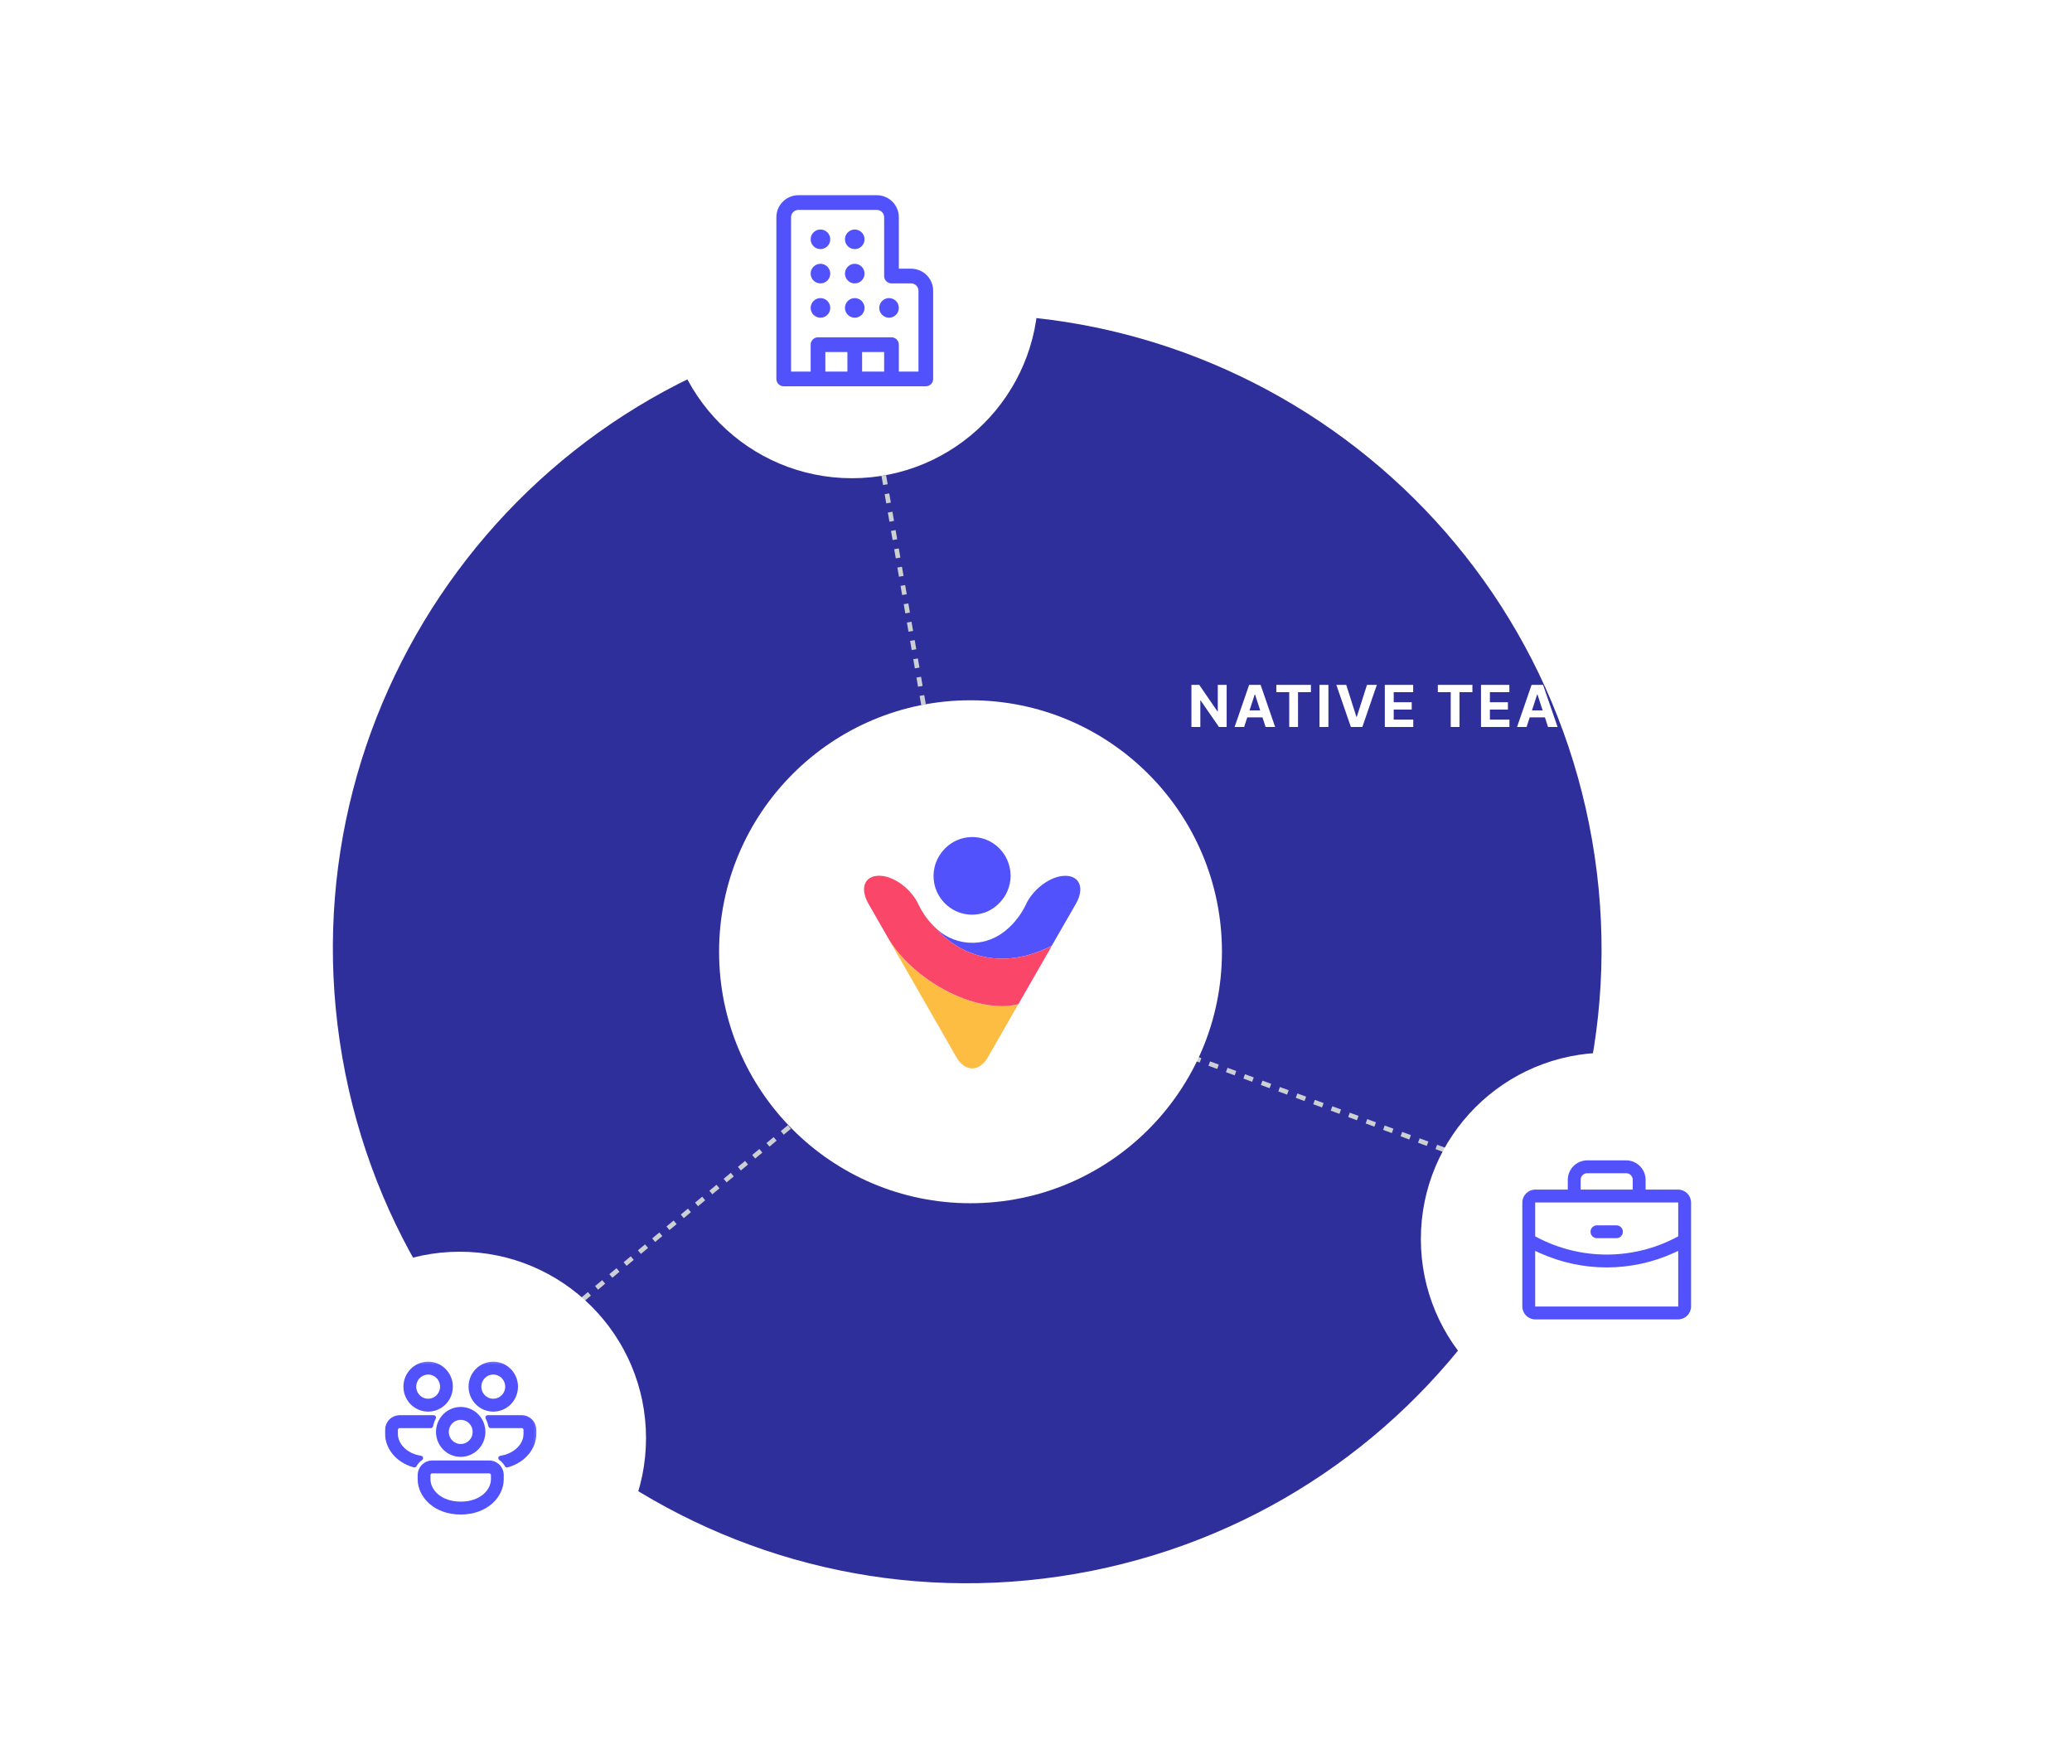
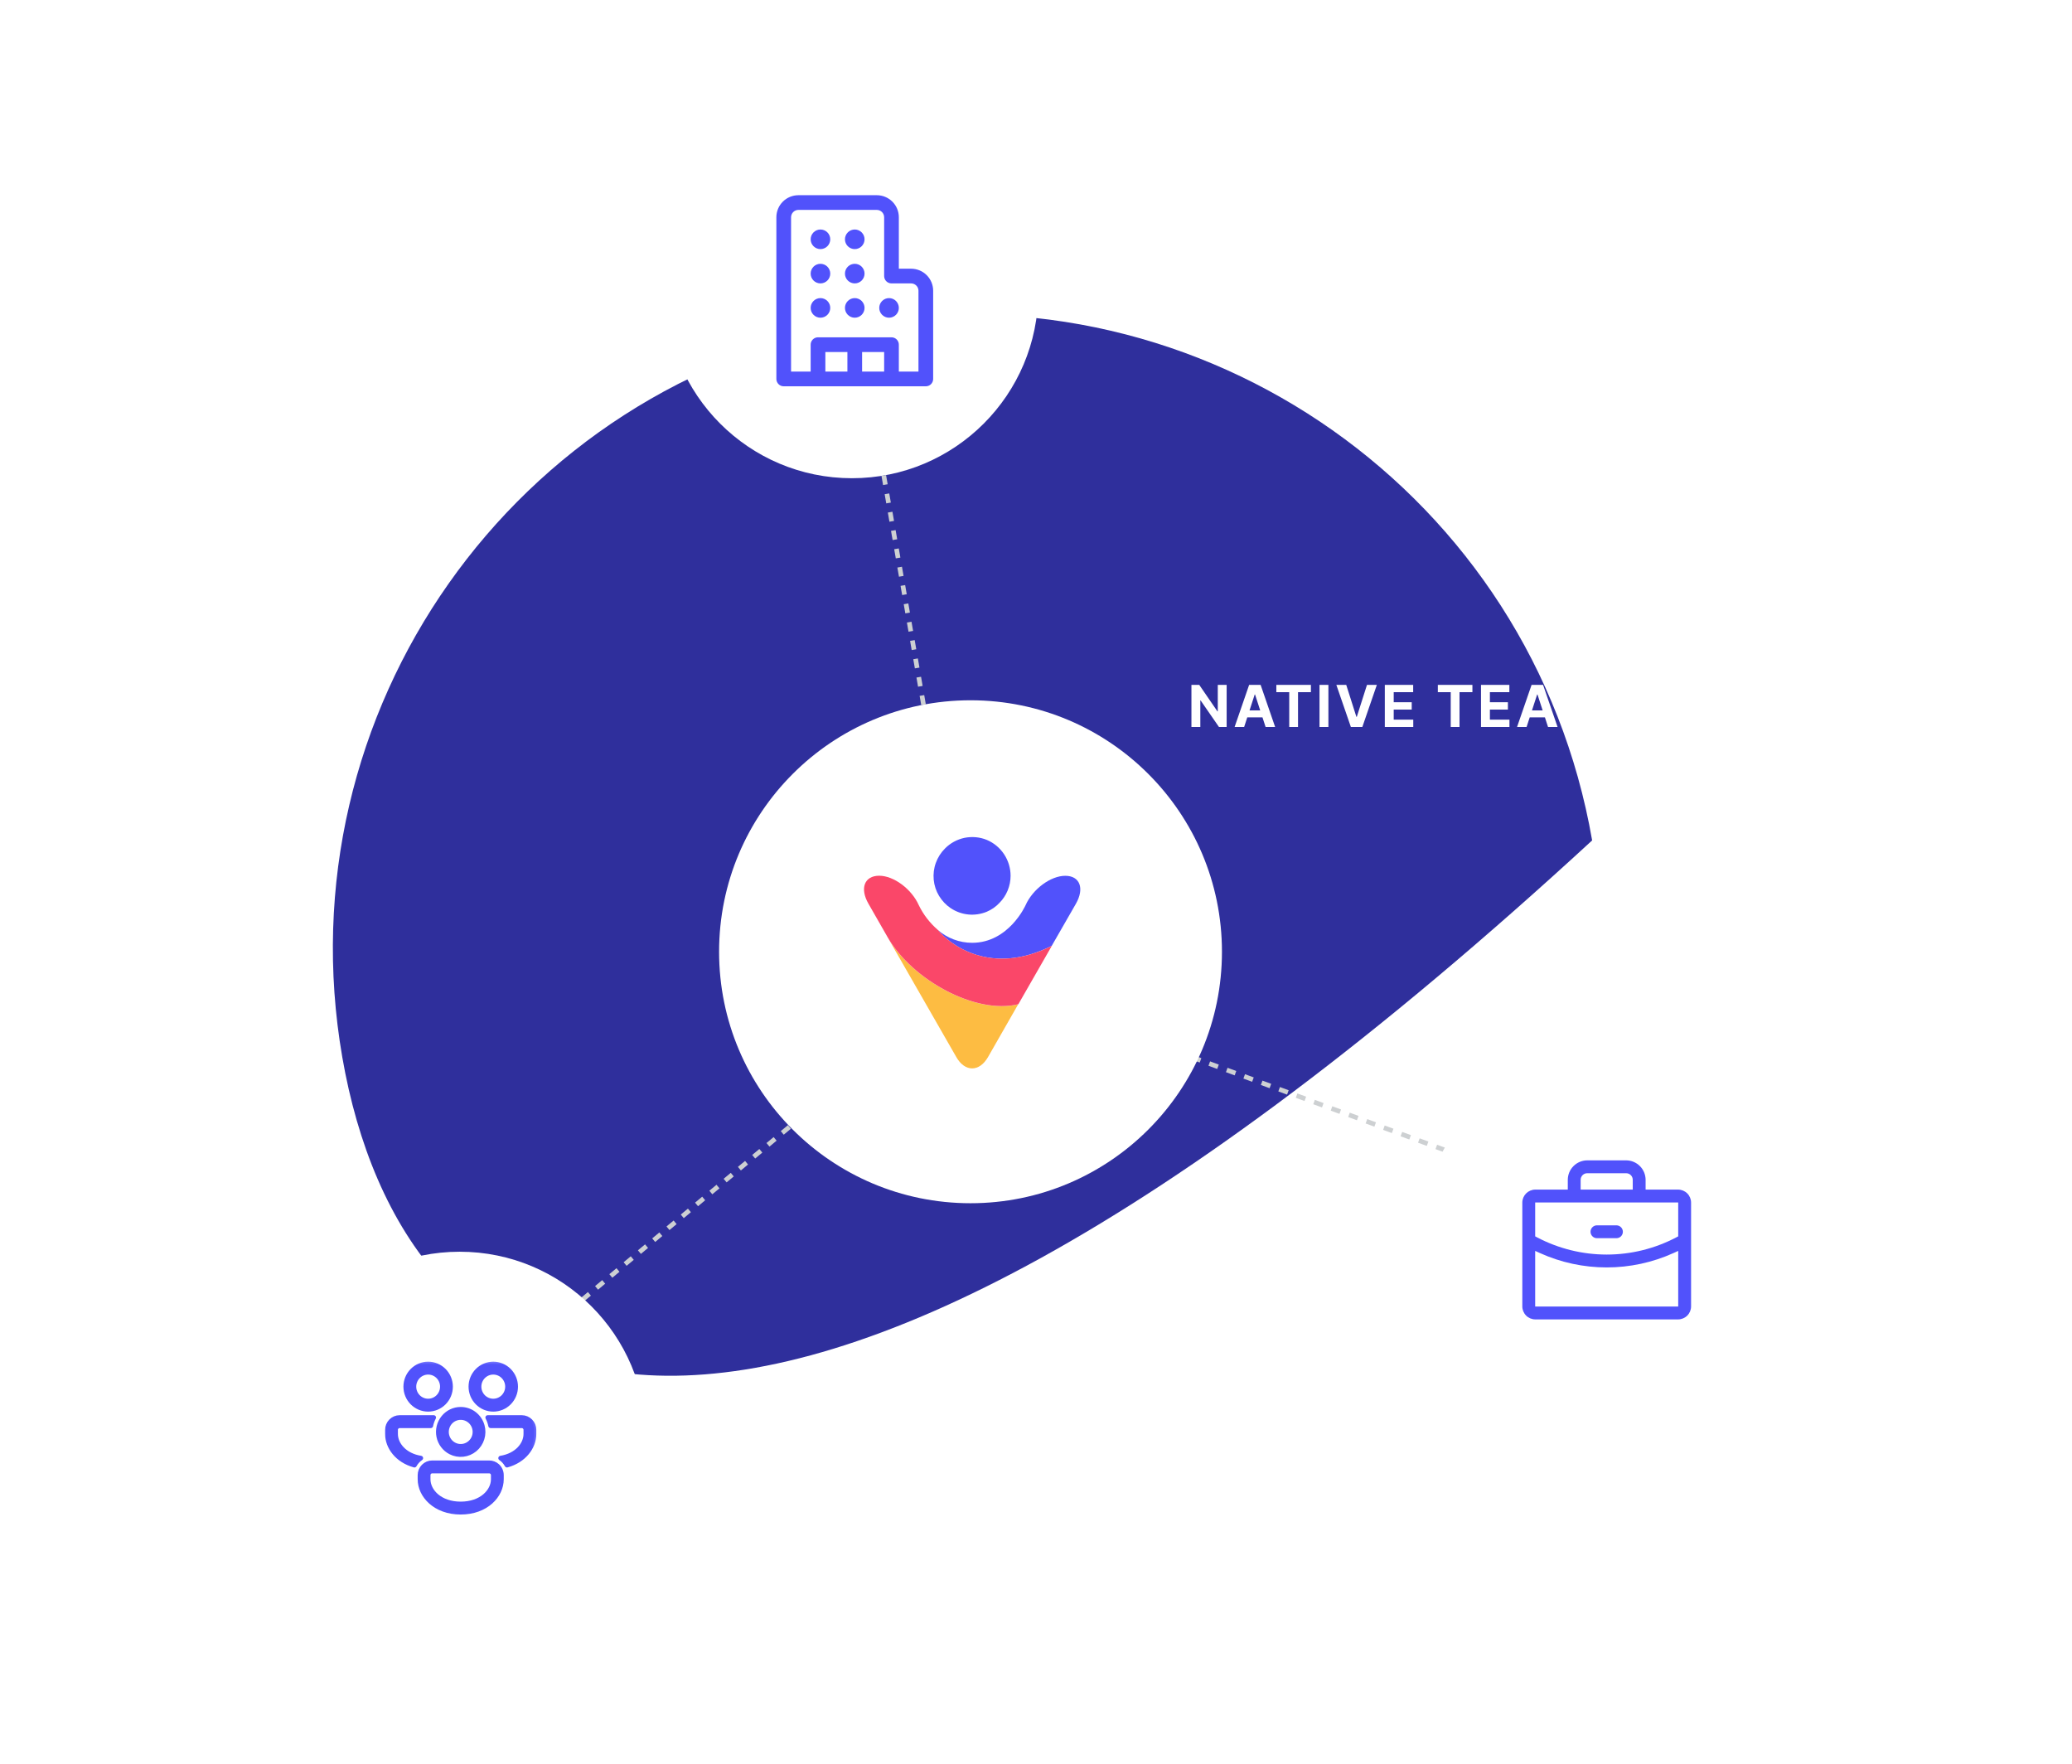
<svg xmlns="http://www.w3.org/2000/svg" width="470" height="400" viewBox="0 0 470 400" fill="none">
  <g clip-path="url(#clip0_9_244)">
-     <path d="M361.151 190.6C374.728 268.888 322.27 343.36 243.982 356.938C165.693 370.516 91.221 318.057 77.644 239.769C64.066 161.481 116.524 87.009 194.813 73.431C273.101 59.853 347.573 112.312 361.151 190.6Z" fill="#2F2F9C" />
+     <path d="M361.151 190.6C165.693 370.516 91.221 318.057 77.644 239.769C64.066 161.481 116.524 87.009 194.813 73.431C273.101 59.853 347.573 112.312 361.151 190.6Z" fill="#2F2F9C" />
    <g filter="url(#filter0_d_9_244)">
      <path d="M235.519 66.188C235.519 42.844 216.594 23.919 193.249 23.919C169.905 23.919 150.98 42.844 150.98 66.188C150.98 89.533 169.905 108.458 193.249 108.458C216.594 108.458 235.519 89.533 235.519 66.188Z" fill="white" />
    </g>
    <path d="M132.079 294.785L220.117 221.333" stroke="#CDD0D2" stroke-width="1.057" stroke-dasharray="2.11 2.11" />
    <path d="M327.784 260.844L220.153 221.327" stroke="#CDD0D2" stroke-width="1.057" stroke-dasharray="2.11 2.11" />
    <path d="M200.471 107.836L220.064 220.806" stroke="#CDD0D2" stroke-width="1.057" stroke-dasharray="2.11 2.11" />
    <g filter="url(#filter1_d_9_244)">
      <path d="M146.539 326.152C146.539 302.807 127.614 283.883 104.27 283.883C80.925 283.883 62 302.807 62 326.152C62 349.497 80.925 368.422 104.27 368.422C127.614 368.422 146.539 349.497 146.539 326.152Z" fill="white" />
      <path d="M102.196 314.483C102.196 313.122 101.661 311.816 100.709 310.853C99.756 309.89 98.464 309.349 97.117 309.349C95.771 309.349 94.479 309.89 93.526 310.853C92.574 311.816 92.039 313.122 92.039 314.483C92.039 315.845 92.574 317.151 93.526 318.114C94.479 319.077 95.771 319.618 97.117 319.618C98.464 319.618 99.756 319.077 100.709 318.114C101.661 317.151 102.196 315.845 102.196 314.483ZM93.886 314.483C93.886 314.054 93.969 313.629 94.132 313.233C94.294 312.837 94.532 312.476 94.832 312.173C95.132 311.87 95.489 311.629 95.881 311.465C96.273 311.301 96.693 311.216 97.117 311.216C97.542 311.216 97.962 311.301 98.354 311.465C98.746 311.629 99.103 311.87 99.403 312.173C99.703 312.476 99.941 312.837 100.103 313.233C100.266 313.629 100.349 314.054 100.349 314.483C100.349 315.35 100.009 316.181 99.403 316.794C98.797 317.406 97.975 317.751 97.117 317.751C96.26 317.751 95.438 317.406 94.832 316.794C94.226 316.181 93.886 315.35 93.886 314.483Z" fill="#5152FB" />
      <path d="M90.654 321.485H98.379C98.076 322.064 97.851 322.691 97.718 323.352H90.654C90.409 323.352 90.174 323.45 90.001 323.625C89.828 323.8 89.73 324.038 89.73 324.285V325.219C89.73 327.571 91.76 330.099 95.448 330.689C94.853 331.1 94.358 331.647 94.006 332.284C90.109 331.218 87.884 328.182 87.884 325.219V324.285C87.884 323.543 88.176 322.83 88.695 322.305C89.215 321.78 89.919 321.485 90.654 321.485Z" fill="#5152FB" />
      <path d="M100.587 321.485C101.518 320.346 102.927 319.618 104.504 319.618C105.61 319.616 106.687 319.98 107.569 320.654C108.451 321.328 109.091 322.276 109.391 323.352C109.658 324.312 109.643 325.331 109.348 326.283C109.052 327.235 108.489 328.08 107.726 328.713C106.964 329.347 106.036 329.743 105.055 329.853C104.074 329.962 103.082 329.781 102.201 329.33C101.523 328.981 100.931 328.483 100.47 327.871C100.008 327.26 99.687 326.552 99.533 325.799C99.378 325.045 99.392 324.267 99.575 323.52C99.758 322.773 100.105 322.078 100.589 321.485H100.587ZM101.585 323.352C101.403 323.74 101.298 324.16 101.277 324.589C101.256 325.017 101.318 325.446 101.461 325.85C101.604 326.255 101.824 326.627 102.109 326.945C102.393 327.263 102.737 327.522 103.121 327.706C103.505 327.89 103.921 327.995 104.345 328.017C104.769 328.038 105.193 327.975 105.593 327.831C105.993 327.687 106.36 327.464 106.675 327.176C106.99 326.888 107.246 326.54 107.428 326.152C107.795 325.369 107.84 324.47 107.551 323.653C107.263 322.836 106.665 322.169 105.89 321.797C105.115 321.426 104.226 321.381 103.418 321.673C102.61 321.964 101.95 322.568 101.583 323.352H101.585Z" fill="#5152FB" />
      <path d="M115.003 332.284C114.652 331.647 114.158 331.102 113.561 330.691C117.247 330.099 119.279 327.57 119.279 325.219V324.285C119.279 324.038 119.181 323.8 119.008 323.625C118.835 323.45 118.6 323.352 118.355 323.352H111.291C111.161 322.701 110.939 322.072 110.632 321.485H118.355C119.09 321.485 119.795 321.78 120.314 322.305C120.834 322.83 121.125 323.543 121.125 324.285V325.219C121.125 328.182 118.898 331.216 115.003 332.284Z" fill="#5152FB" />
      <path d="M112.791 332.444C112.303 332.015 111.666 331.754 110.968 331.754H98.041C97.677 331.753 97.316 331.824 96.979 331.965C96.643 332.105 96.337 332.311 96.08 332.572C95.822 332.832 95.618 333.141 95.479 333.481C95.341 333.822 95.27 334.186 95.271 334.554V335.488C95.271 339.168 98.706 342.956 104.504 342.956C110.303 342.956 113.738 339.168 113.738 335.488V334.554C113.738 333.714 113.372 332.96 112.791 332.444ZM97.117 334.554C97.117 334.307 97.215 334.069 97.388 333.894C97.561 333.719 97.796 333.621 98.041 333.621H110.968C111.213 333.621 111.448 333.719 111.621 333.894C111.794 334.069 111.891 334.307 111.891 334.554V335.488C111.891 338.173 109.247 341.089 104.504 341.089C99.762 341.089 97.117 338.173 97.117 335.488V334.554Z" fill="#5152FB" />
      <path d="M111.892 309.349C113.238 309.349 114.53 309.89 115.483 310.853C116.435 311.816 116.97 313.122 116.97 314.483C116.97 315.845 116.435 317.151 115.483 318.114C114.53 319.077 113.238 319.618 111.892 319.618C110.545 319.618 109.253 319.077 108.3 318.114C107.348 317.151 106.813 315.845 106.813 314.483C106.813 313.122 107.348 311.816 108.3 310.853C109.253 309.89 110.545 309.349 111.892 309.349ZM111.892 311.216C111.034 311.216 110.212 311.56 109.606 312.173C109 312.786 108.66 313.617 108.66 314.483C108.66 315.35 109 316.181 109.606 316.794C110.212 317.406 111.034 317.751 111.892 317.751C112.749 317.751 113.571 317.406 114.177 316.794C114.783 316.181 115.123 315.35 115.123 314.483C115.123 313.617 114.783 312.786 114.177 312.173C113.571 311.56 112.749 311.216 111.892 311.216Z" fill="#5152FB" />
      <mask id="mask0_9_244" style="mask-type:luminance" maskUnits="userSpaceOnUse" x="86" y="308" width="36" height="37">
        <path d="M121.884 308.349H86.884V344.349H121.884V308.349Z" fill="white" />
        <path d="M102.196 314.483C102.196 313.122 101.661 311.816 100.709 310.853C99.756 309.89 98.464 309.349 97.117 309.349C95.771 309.349 94.479 309.89 93.526 310.853C92.574 311.816 92.039 313.122 92.039 314.483C92.039 315.845 92.574 317.151 93.526 318.114C94.479 319.077 95.771 319.618 97.117 319.618C98.464 319.618 99.756 319.077 100.709 318.114C101.661 317.151 102.196 315.845 102.196 314.483ZM93.886 314.483C93.886 314.054 93.969 313.629 94.132 313.233C94.294 312.837 94.532 312.476 94.832 312.173C95.132 311.87 95.489 311.629 95.881 311.465C96.273 311.301 96.693 311.216 97.117 311.216C97.542 311.216 97.962 311.301 98.354 311.465C98.746 311.629 99.103 311.87 99.403 312.173C99.703 312.476 99.941 312.837 100.103 313.233C100.266 313.629 100.349 314.054 100.349 314.483C100.349 315.35 100.009 316.181 99.403 316.794C98.797 317.406 97.975 317.751 97.117 317.751C96.26 317.751 95.438 317.406 94.832 316.794C94.226 316.181 93.886 315.35 93.886 314.483Z" fill="black" />
        <path d="M90.654 321.485H98.379C98.076 322.064 97.851 322.691 97.718 323.352H90.654C90.409 323.352 90.174 323.45 90.001 323.625C89.828 323.8 89.73 324.038 89.73 324.285V325.219C89.73 327.571 91.76 330.099 95.448 330.689C94.853 331.1 94.358 331.647 94.006 332.284C90.109 331.218 87.884 328.182 87.884 325.219V324.285C87.884 323.543 88.176 322.83 88.695 322.305C89.215 321.78 89.919 321.485 90.654 321.485Z" fill="black" />
        <path d="M100.587 321.485C101.518 320.346 102.927 319.618 104.504 319.618C105.61 319.616 106.687 319.98 107.569 320.654C108.451 321.328 109.091 322.276 109.391 323.352C109.658 324.312 109.643 325.331 109.348 326.283C109.052 327.235 108.489 328.08 107.726 328.713C106.964 329.347 106.036 329.743 105.055 329.853C104.074 329.962 103.082 329.781 102.201 329.33C101.523 328.981 100.931 328.483 100.47 327.871C100.008 327.26 99.687 326.552 99.533 325.799C99.378 325.045 99.392 324.267 99.575 323.52C99.758 322.773 100.105 322.078 100.589 321.485H100.587ZM101.585 323.352C101.403 323.74 101.298 324.16 101.277 324.589C101.256 325.017 101.318 325.446 101.461 325.85C101.604 326.255 101.824 326.627 102.109 326.945C102.393 327.263 102.737 327.522 103.121 327.706C103.505 327.89 103.921 327.995 104.345 328.017C104.769 328.038 105.193 327.975 105.593 327.831C105.993 327.687 106.36 327.464 106.675 327.176C106.99 326.888 107.246 326.54 107.428 326.152C107.795 325.369 107.84 324.47 107.551 323.653C107.263 322.836 106.665 322.169 105.89 321.797C105.115 321.426 104.226 321.381 103.418 321.673C102.61 321.964 101.95 322.568 101.583 323.352H101.585Z" fill="black" />
        <path d="M115.003 332.284C114.652 331.647 114.158 331.102 113.561 330.691C117.247 330.099 119.279 327.57 119.279 325.219V324.285C119.279 324.038 119.181 323.8 119.008 323.625C118.835 323.45 118.6 323.352 118.355 323.352H111.291C111.161 322.701 110.939 322.072 110.632 321.485H118.355C119.09 321.485 119.795 321.78 120.314 322.305C120.834 322.83 121.125 323.543 121.125 324.285V325.219C121.125 328.182 118.898 331.216 115.003 332.284Z" fill="black" />
        <path d="M112.791 332.444C112.303 332.015 111.666 331.754 110.968 331.754H98.041C97.677 331.753 97.316 331.824 96.979 331.965C96.643 332.105 96.337 332.311 96.08 332.572C95.822 332.832 95.618 333.141 95.479 333.481C95.341 333.822 95.27 334.186 95.271 334.554V335.488C95.271 339.168 98.706 342.956 104.504 342.956C110.303 342.956 113.738 339.168 113.738 335.488V334.554C113.738 333.714 113.372 332.96 112.791 332.444ZM97.117 334.554C97.117 334.307 97.215 334.069 97.388 333.894C97.561 333.719 97.796 333.621 98.041 333.621H110.968C111.213 333.621 111.448 333.719 111.621 333.894C111.794 334.069 111.891 334.307 111.891 334.554V335.488C111.891 338.173 109.247 341.089 104.504 341.089C99.762 341.089 97.117 338.173 97.117 335.488V334.554Z" fill="black" />
        <path d="M111.892 309.349C113.238 309.349 114.53 309.89 115.483 310.853C116.435 311.816 116.97 313.122 116.97 314.483C116.97 315.845 116.435 317.151 115.483 318.114C114.53 319.077 113.238 319.618 111.892 319.618C110.545 319.618 109.253 319.077 108.3 318.114C107.348 317.151 106.813 315.845 106.813 314.483C106.813 313.122 107.348 311.816 108.3 310.853C109.253 309.89 110.545 309.349 111.892 309.349ZM111.892 311.216C111.034 311.216 110.212 311.56 109.606 312.173C109 312.786 108.66 313.617 108.66 314.483C108.66 315.35 109 316.181 109.606 316.794C110.212 317.406 111.034 317.751 111.892 317.751C112.749 317.751 113.571 317.406 114.177 316.794C114.783 316.181 115.123 315.35 115.123 314.483C115.123 313.617 114.783 312.786 114.177 312.173C113.571 311.56 112.749 311.216 111.892 311.216Z" fill="black" />
      </mask>
      <g mask="url(#mask0_9_244)">
        <path d="M102.196 314.483C102.196 313.122 101.661 311.816 100.709 310.853C99.756 309.89 98.464 309.349 97.117 309.349C95.771 309.349 94.479 309.89 93.526 310.853C92.574 311.816 92.039 313.122 92.039 314.483C92.039 315.845 92.574 317.151 93.526 318.114C94.479 319.077 95.771 319.618 97.117 319.618C98.464 319.618 99.756 319.077 100.709 318.114C101.661 317.151 102.196 315.845 102.196 314.483ZM93.886 314.483C93.886 314.054 93.969 313.629 94.132 313.233C94.294 312.837 94.532 312.476 94.832 312.173C95.132 311.87 95.489 311.629 95.881 311.465C96.273 311.301 96.693 311.216 97.117 311.216C97.542 311.216 97.962 311.301 98.354 311.465C98.746 311.629 99.103 311.87 99.403 312.173C99.703 312.476 99.941 312.837 100.103 313.233C100.266 313.629 100.349 314.054 100.349 314.483C100.349 315.35 100.009 316.181 99.403 316.794C98.797 317.406 97.975 317.751 97.117 317.751C96.26 317.751 95.438 317.406 94.832 316.794C94.226 316.181 93.886 315.35 93.886 314.483Z" stroke="#5152FB" stroke-width="1.057" stroke-linejoin="round" />
      </g>
      <mask id="mask1_9_244" style="mask-type:luminance" maskUnits="userSpaceOnUse" x="86" y="308" width="36" height="37">
        <path d="M121.884 308.349H86.884V344.349H121.884V308.349Z" fill="white" />
        <path d="M102.196 314.483C102.196 313.122 101.661 311.816 100.709 310.853C99.756 309.89 98.464 309.349 97.117 309.349C95.771 309.349 94.479 309.89 93.526 310.853C92.574 311.816 92.039 313.122 92.039 314.483C92.039 315.845 92.574 317.151 93.526 318.114C94.479 319.077 95.771 319.618 97.117 319.618C98.464 319.618 99.756 319.077 100.709 318.114C101.661 317.151 102.196 315.845 102.196 314.483ZM93.886 314.483C93.886 314.054 93.969 313.629 94.132 313.233C94.294 312.837 94.532 312.476 94.832 312.173C95.132 311.87 95.489 311.629 95.881 311.465C96.273 311.301 96.693 311.216 97.117 311.216C97.542 311.216 97.962 311.301 98.354 311.465C98.746 311.629 99.103 311.87 99.403 312.173C99.703 312.476 99.941 312.837 100.103 313.233C100.266 313.629 100.349 314.054 100.349 314.483C100.349 315.35 100.009 316.181 99.403 316.794C98.797 317.406 97.975 317.751 97.117 317.751C96.26 317.751 95.438 317.406 94.832 316.794C94.226 316.181 93.886 315.35 93.886 314.483Z" fill="black" />
        <path d="M90.654 321.485H98.379C98.076 322.064 97.851 322.691 97.718 323.352H90.654C90.409 323.352 90.174 323.45 90.001 323.625C89.828 323.8 89.73 324.038 89.73 324.285V325.219C89.73 327.571 91.76 330.099 95.448 330.689C94.853 331.1 94.358 331.647 94.006 332.284C90.109 331.218 87.884 328.182 87.884 325.219V324.285C87.884 323.543 88.176 322.83 88.695 322.305C89.215 321.78 89.919 321.485 90.654 321.485Z" fill="black" />
        <path d="M100.587 321.485C101.518 320.346 102.927 319.618 104.504 319.618C105.61 319.616 106.687 319.98 107.569 320.654C108.451 321.328 109.091 322.276 109.391 323.352C109.658 324.312 109.643 325.331 109.348 326.283C109.052 327.235 108.489 328.08 107.726 328.713C106.964 329.347 106.036 329.743 105.055 329.853C104.074 329.962 103.082 329.781 102.201 329.33C101.523 328.981 100.931 328.483 100.47 327.871C100.008 327.26 99.687 326.552 99.533 325.799C99.378 325.045 99.392 324.267 99.575 323.52C99.758 322.773 100.105 322.078 100.589 321.485H100.587ZM101.585 323.352C101.403 323.74 101.298 324.16 101.277 324.589C101.256 325.017 101.318 325.446 101.461 325.85C101.604 326.255 101.824 326.627 102.109 326.945C102.393 327.263 102.737 327.522 103.121 327.706C103.505 327.89 103.921 327.995 104.345 328.017C104.769 328.038 105.193 327.975 105.593 327.831C105.993 327.687 106.36 327.464 106.675 327.176C106.99 326.888 107.246 326.54 107.428 326.152C107.795 325.369 107.84 324.47 107.551 323.653C107.263 322.836 106.665 322.169 105.89 321.797C105.115 321.426 104.226 321.381 103.418 321.673C102.61 321.964 101.95 322.568 101.583 323.352H101.585Z" fill="black" />
        <path d="M115.003 332.284C114.652 331.647 114.158 331.102 113.561 330.691C117.247 330.099 119.279 327.57 119.279 325.219V324.285C119.279 324.038 119.181 323.8 119.008 323.625C118.835 323.45 118.6 323.352 118.355 323.352H111.291C111.161 322.701 110.939 322.072 110.632 321.485H118.355C119.09 321.485 119.795 321.78 120.314 322.305C120.834 322.83 121.125 323.543 121.125 324.285V325.219C121.125 328.182 118.898 331.216 115.003 332.284Z" fill="black" />
        <path d="M112.791 332.444C112.303 332.015 111.666 331.754 110.968 331.754H98.041C97.677 331.753 97.316 331.824 96.979 331.965C96.643 332.105 96.337 332.311 96.08 332.572C95.822 332.832 95.618 333.141 95.479 333.481C95.341 333.822 95.27 334.186 95.271 334.554V335.488C95.271 339.168 98.706 342.956 104.504 342.956C110.303 342.956 113.738 339.168 113.738 335.488V334.554C113.738 333.714 113.372 332.96 112.791 332.444ZM97.117 334.554C97.117 334.307 97.215 334.069 97.388 333.894C97.561 333.719 97.796 333.621 98.041 333.621H110.968C111.213 333.621 111.448 333.719 111.621 333.894C111.794 334.069 111.891 334.307 111.891 334.554V335.488C111.891 338.173 109.247 341.089 104.504 341.089C99.762 341.089 97.117 338.173 97.117 335.488V334.554Z" fill="black" />
        <path d="M111.892 309.349C113.238 309.349 114.53 309.89 115.483 310.853C116.435 311.816 116.97 313.122 116.97 314.483C116.97 315.845 116.435 317.151 115.483 318.114C114.53 319.077 113.238 319.618 111.892 319.618C110.545 319.618 109.253 319.077 108.3 318.114C107.348 317.151 106.813 315.845 106.813 314.483C106.813 313.122 107.348 311.816 108.3 310.853C109.253 309.89 110.545 309.349 111.892 309.349ZM111.892 311.216C111.034 311.216 110.212 311.56 109.606 312.173C109 312.786 108.66 313.617 108.66 314.483C108.66 315.35 109 316.181 109.606 316.794C110.212 317.406 111.034 317.751 111.892 317.751C112.749 317.751 113.571 317.406 114.177 316.794C114.783 316.181 115.123 315.35 115.123 314.483C115.123 313.617 114.783 312.786 114.177 312.173C113.571 311.56 112.749 311.216 111.892 311.216Z" fill="black" />
      </mask>
      <g mask="url(#mask1_9_244)">
        <path d="M90.654 321.485H98.379C98.076 322.064 97.851 322.691 97.718 323.352H90.654C90.409 323.352 90.174 323.45 90.001 323.625C89.828 323.8 89.73 324.038 89.73 324.285V325.219C89.73 327.571 91.76 330.099 95.448 330.689C94.853 331.1 94.358 331.647 94.006 332.284C90.109 331.218 87.884 328.182 87.884 325.219V324.285C87.884 323.543 88.176 322.83 88.695 322.305C89.215 321.78 89.919 321.485 90.654 321.485Z" stroke="#5152FB" stroke-width="1.057" stroke-linejoin="round" />
      </g>
      <mask id="mask2_9_244" style="mask-type:luminance" maskUnits="userSpaceOnUse" x="86" y="308" width="36" height="37">
        <path d="M121.884 308.349H86.884V344.349H121.884V308.349Z" fill="white" />
        <path d="M102.196 314.483C102.196 313.122 101.661 311.816 100.709 310.853C99.756 309.89 98.464 309.349 97.117 309.349C95.771 309.349 94.479 309.89 93.526 310.853C92.574 311.816 92.039 313.122 92.039 314.483C92.039 315.845 92.574 317.151 93.526 318.114C94.479 319.077 95.771 319.618 97.117 319.618C98.464 319.618 99.756 319.077 100.709 318.114C101.661 317.151 102.196 315.845 102.196 314.483ZM93.886 314.483C93.886 314.054 93.969 313.629 94.132 313.233C94.294 312.837 94.532 312.476 94.832 312.173C95.132 311.87 95.489 311.629 95.881 311.465C96.273 311.301 96.693 311.216 97.117 311.216C97.542 311.216 97.962 311.301 98.354 311.465C98.746 311.629 99.103 311.87 99.403 312.173C99.703 312.476 99.941 312.837 100.103 313.233C100.266 313.629 100.349 314.054 100.349 314.483C100.349 315.35 100.009 316.181 99.403 316.794C98.797 317.406 97.975 317.751 97.117 317.751C96.26 317.751 95.438 317.406 94.832 316.794C94.226 316.181 93.886 315.35 93.886 314.483Z" fill="black" />
        <path d="M90.654 321.485H98.379C98.076 322.064 97.851 322.691 97.718 323.352H90.654C90.409 323.352 90.174 323.45 90.001 323.625C89.828 323.8 89.73 324.038 89.73 324.285V325.219C89.73 327.571 91.76 330.099 95.448 330.689C94.853 331.1 94.358 331.647 94.006 332.284C90.109 331.218 87.884 328.182 87.884 325.219V324.285C87.884 323.543 88.176 322.83 88.695 322.305C89.215 321.78 89.919 321.485 90.654 321.485Z" fill="black" />
        <path d="M100.587 321.485C101.518 320.346 102.927 319.618 104.504 319.618C105.61 319.616 106.687 319.98 107.569 320.654C108.451 321.328 109.091 322.276 109.391 323.352C109.658 324.312 109.643 325.331 109.348 326.283C109.052 327.235 108.489 328.08 107.726 328.713C106.964 329.347 106.036 329.743 105.055 329.853C104.074 329.962 103.082 329.781 102.201 329.33C101.523 328.981 100.931 328.483 100.47 327.871C100.008 327.26 99.687 326.552 99.533 325.799C99.378 325.045 99.392 324.267 99.575 323.52C99.758 322.773 100.105 322.078 100.589 321.485H100.587ZM101.585 323.352C101.403 323.74 101.298 324.16 101.277 324.589C101.256 325.017 101.318 325.446 101.461 325.85C101.604 326.255 101.824 326.627 102.109 326.945C102.393 327.263 102.737 327.522 103.121 327.706C103.505 327.89 103.921 327.995 104.345 328.017C104.769 328.038 105.193 327.975 105.593 327.831C105.993 327.687 106.36 327.464 106.675 327.176C106.99 326.888 107.246 326.54 107.428 326.152C107.795 325.369 107.84 324.47 107.551 323.653C107.263 322.836 106.665 322.169 105.89 321.797C105.115 321.426 104.226 321.381 103.418 321.673C102.61 321.964 101.95 322.568 101.583 323.352H101.585Z" fill="black" />
        <path d="M115.003 332.284C114.652 331.647 114.158 331.102 113.561 330.691C117.247 330.099 119.279 327.57 119.279 325.219V324.285C119.279 324.038 119.181 323.8 119.008 323.625C118.835 323.45 118.6 323.352 118.355 323.352H111.291C111.161 322.701 110.939 322.072 110.632 321.485H118.355C119.09 321.485 119.795 321.78 120.314 322.305C120.834 322.83 121.125 323.543 121.125 324.285V325.219C121.125 328.182 118.898 331.216 115.003 332.284Z" fill="black" />
        <path d="M112.791 332.444C112.303 332.015 111.666 331.754 110.968 331.754H98.041C97.677 331.753 97.316 331.824 96.979 331.965C96.643 332.105 96.337 332.311 96.08 332.572C95.822 332.832 95.618 333.141 95.479 333.481C95.341 333.822 95.27 334.186 95.271 334.554V335.488C95.271 339.168 98.706 342.956 104.504 342.956C110.303 342.956 113.738 339.168 113.738 335.488V334.554C113.738 333.714 113.372 332.96 112.791 332.444ZM97.117 334.554C97.117 334.307 97.215 334.069 97.388 333.894C97.561 333.719 97.796 333.621 98.041 333.621H110.968C111.213 333.621 111.448 333.719 111.621 333.894C111.794 334.069 111.891 334.307 111.891 334.554V335.488C111.891 338.173 109.247 341.089 104.504 341.089C99.762 341.089 97.117 338.173 97.117 335.488V334.554Z" fill="black" />
        <path d="M111.892 309.349C113.238 309.349 114.53 309.89 115.483 310.853C116.435 311.816 116.97 313.122 116.97 314.483C116.97 315.845 116.435 317.151 115.483 318.114C114.53 319.077 113.238 319.618 111.892 319.618C110.545 319.618 109.253 319.077 108.3 318.114C107.348 317.151 106.813 315.845 106.813 314.483C106.813 313.122 107.348 311.816 108.3 310.853C109.253 309.89 110.545 309.349 111.892 309.349ZM111.892 311.216C111.034 311.216 110.212 311.56 109.606 312.173C109 312.786 108.66 313.617 108.66 314.483C108.66 315.35 109 316.181 109.606 316.794C110.212 317.406 111.034 317.751 111.892 317.751C112.749 317.751 113.571 317.406 114.177 316.794C114.783 316.181 115.123 315.35 115.123 314.483C115.123 313.617 114.783 312.786 114.177 312.173C113.571 311.56 112.749 311.216 111.892 311.216Z" fill="black" />
      </mask>
      <g mask="url(#mask2_9_244)">
        <path d="M100.587 321.485C101.518 320.346 102.927 319.618 104.504 319.618C105.61 319.616 106.687 319.98 107.569 320.654C108.451 321.328 109.091 322.276 109.391 323.352C109.658 324.312 109.643 325.331 109.348 326.283C109.052 327.235 108.489 328.08 107.726 328.713C106.964 329.347 106.036 329.743 105.055 329.853C104.074 329.962 103.082 329.781 102.201 329.33C101.523 328.981 100.931 328.483 100.47 327.871C100.008 327.26 99.687 326.552 99.533 325.799C99.378 325.045 99.392 324.267 99.575 323.52C99.758 322.773 100.105 322.078 100.589 321.485H100.587ZM101.585 323.352C101.403 323.74 101.298 324.16 101.277 324.589C101.256 325.017 101.318 325.446 101.461 325.85C101.604 326.255 101.824 326.627 102.109 326.945C102.393 327.263 102.737 327.522 103.121 327.706C103.505 327.89 103.921 327.995 104.345 328.017C104.769 328.038 105.193 327.975 105.593 327.831C105.993 327.687 106.36 327.464 106.675 327.176C106.99 326.888 107.246 326.54 107.428 326.152C107.795 325.369 107.84 324.47 107.551 323.653C107.263 322.836 106.665 322.169 105.89 321.797C105.115 321.426 104.226 321.381 103.418 321.673C102.61 321.964 101.95 322.568 101.583 323.352H101.585Z" stroke="#5152FB" stroke-width="1.057" stroke-linejoin="round" />
      </g>
      <mask id="mask3_9_244" style="mask-type:luminance" maskUnits="userSpaceOnUse" x="86" y="308" width="36" height="37">
        <path d="M121.884 308.349H86.884V344.349H121.884V308.349Z" fill="white" />
        <path d="M102.196 314.483C102.196 313.122 101.661 311.816 100.709 310.853C99.756 309.89 98.464 309.349 97.117 309.349C95.771 309.349 94.479 309.89 93.526 310.853C92.574 311.816 92.039 313.122 92.039 314.483C92.039 315.845 92.574 317.151 93.526 318.114C94.479 319.077 95.771 319.618 97.117 319.618C98.464 319.618 99.756 319.077 100.709 318.114C101.661 317.151 102.196 315.845 102.196 314.483ZM93.886 314.483C93.886 314.054 93.969 313.629 94.132 313.233C94.294 312.837 94.532 312.476 94.832 312.173C95.132 311.87 95.489 311.629 95.881 311.465C96.273 311.301 96.693 311.216 97.117 311.216C97.542 311.216 97.962 311.301 98.354 311.465C98.746 311.629 99.103 311.87 99.403 312.173C99.703 312.476 99.941 312.837 100.103 313.233C100.266 313.629 100.349 314.054 100.349 314.483C100.349 315.35 100.009 316.181 99.403 316.794C98.797 317.406 97.975 317.751 97.117 317.751C96.26 317.751 95.438 317.406 94.832 316.794C94.226 316.181 93.886 315.35 93.886 314.483Z" fill="black" />
        <path d="M90.654 321.485H98.379C98.076 322.064 97.851 322.691 97.718 323.352H90.654C90.409 323.352 90.174 323.45 90.001 323.625C89.828 323.8 89.73 324.038 89.73 324.285V325.219C89.73 327.571 91.76 330.099 95.448 330.689C94.853 331.1 94.358 331.647 94.006 332.284C90.109 331.218 87.884 328.182 87.884 325.219V324.285C87.884 323.543 88.176 322.83 88.695 322.305C89.215 321.78 89.919 321.485 90.654 321.485Z" fill="black" />
        <path d="M100.587 321.485C101.518 320.346 102.927 319.618 104.504 319.618C105.61 319.616 106.687 319.98 107.569 320.654C108.451 321.328 109.091 322.276 109.391 323.352C109.658 324.312 109.643 325.331 109.348 326.283C109.052 327.235 108.489 328.08 107.726 328.713C106.964 329.347 106.036 329.743 105.055 329.853C104.074 329.962 103.082 329.781 102.201 329.33C101.523 328.981 100.931 328.483 100.47 327.871C100.008 327.26 99.687 326.552 99.533 325.799C99.378 325.045 99.392 324.267 99.575 323.52C99.758 322.773 100.105 322.078 100.589 321.485H100.587ZM101.585 323.352C101.403 323.74 101.298 324.16 101.277 324.589C101.256 325.017 101.318 325.446 101.461 325.85C101.604 326.255 101.824 326.627 102.109 326.945C102.393 327.263 102.737 327.522 103.121 327.706C103.505 327.89 103.921 327.995 104.345 328.017C104.769 328.038 105.193 327.975 105.593 327.831C105.993 327.687 106.36 327.464 106.675 327.176C106.99 326.888 107.246 326.54 107.428 326.152C107.795 325.369 107.84 324.47 107.551 323.653C107.263 322.836 106.665 322.169 105.89 321.797C105.115 321.426 104.226 321.381 103.418 321.673C102.61 321.964 101.95 322.568 101.583 323.352H101.585Z" fill="black" />
        <path d="M115.003 332.284C114.652 331.647 114.158 331.102 113.561 330.691C117.247 330.099 119.279 327.57 119.279 325.219V324.285C119.279 324.038 119.181 323.8 119.008 323.625C118.835 323.45 118.6 323.352 118.355 323.352H111.291C111.161 322.701 110.939 322.072 110.632 321.485H118.355C119.09 321.485 119.795 321.78 120.314 322.305C120.834 322.83 121.125 323.543 121.125 324.285V325.219C121.125 328.182 118.898 331.216 115.003 332.284Z" fill="black" />
        <path d="M112.791 332.444C112.303 332.015 111.666 331.754 110.968 331.754H98.041C97.677 331.753 97.316 331.824 96.979 331.965C96.643 332.105 96.337 332.311 96.08 332.572C95.822 332.832 95.618 333.141 95.479 333.481C95.341 333.822 95.27 334.186 95.271 334.554V335.488C95.271 339.168 98.706 342.956 104.504 342.956C110.303 342.956 113.738 339.168 113.738 335.488V334.554C113.738 333.714 113.372 332.96 112.791 332.444ZM97.117 334.554C97.117 334.307 97.215 334.069 97.388 333.894C97.561 333.719 97.796 333.621 98.041 333.621H110.968C111.213 333.621 111.448 333.719 111.621 333.894C111.794 334.069 111.891 334.307 111.891 334.554V335.488C111.891 338.173 109.247 341.089 104.504 341.089C99.762 341.089 97.117 338.173 97.117 335.488V334.554Z" fill="black" />
        <path d="M111.892 309.349C113.238 309.349 114.53 309.89 115.483 310.853C116.435 311.816 116.97 313.122 116.97 314.483C116.97 315.845 116.435 317.151 115.483 318.114C114.53 319.077 113.238 319.618 111.892 319.618C110.545 319.618 109.253 319.077 108.3 318.114C107.348 317.151 106.813 315.845 106.813 314.483C106.813 313.122 107.348 311.816 108.3 310.853C109.253 309.89 110.545 309.349 111.892 309.349ZM111.892 311.216C111.034 311.216 110.212 311.56 109.606 312.173C109 312.786 108.66 313.617 108.66 314.483C108.66 315.35 109 316.181 109.606 316.794C110.212 317.406 111.034 317.751 111.892 317.751C112.749 317.751 113.571 317.406 114.177 316.794C114.783 316.181 115.123 315.35 115.123 314.483C115.123 313.617 114.783 312.786 114.177 312.173C113.571 311.56 112.749 311.216 111.892 311.216Z" fill="black" />
      </mask>
      <g mask="url(#mask3_9_244)">
        <path d="M115.003 332.284C114.652 331.647 114.158 331.102 113.561 330.691C117.247 330.099 119.279 327.57 119.279 325.219V324.285C119.279 324.038 119.181 323.8 119.008 323.625C118.835 323.45 118.6 323.352 118.355 323.352H111.291C111.161 322.701 110.939 322.072 110.632 321.485H118.355C119.09 321.485 119.795 321.78 120.314 322.305C120.834 322.83 121.125 323.543 121.125 324.285V325.219C121.125 328.182 118.898 331.216 115.003 332.284Z" stroke="#5152FB" stroke-width="1.057" stroke-linejoin="round" />
      </g>
      <mask id="mask4_9_244" style="mask-type:luminance" maskUnits="userSpaceOnUse" x="86" y="308" width="36" height="37">
        <path d="M121.884 308.349H86.884V344.349H121.884V308.349Z" fill="white" />
        <path d="M102.196 314.483C102.196 313.122 101.661 311.816 100.709 310.853C99.756 309.89 98.464 309.349 97.117 309.349C95.771 309.349 94.479 309.89 93.526 310.853C92.574 311.816 92.039 313.122 92.039 314.483C92.039 315.845 92.574 317.151 93.526 318.114C94.479 319.077 95.771 319.618 97.117 319.618C98.464 319.618 99.756 319.077 100.709 318.114C101.661 317.151 102.196 315.845 102.196 314.483ZM93.886 314.483C93.886 314.054 93.969 313.629 94.132 313.233C94.294 312.837 94.532 312.476 94.832 312.173C95.132 311.87 95.489 311.629 95.881 311.465C96.273 311.301 96.693 311.216 97.117 311.216C97.542 311.216 97.962 311.301 98.354 311.465C98.746 311.629 99.103 311.87 99.403 312.173C99.703 312.476 99.941 312.837 100.103 313.233C100.266 313.629 100.349 314.054 100.349 314.483C100.349 315.35 100.009 316.181 99.403 316.794C98.797 317.406 97.975 317.751 97.117 317.751C96.26 317.751 95.438 317.406 94.832 316.794C94.226 316.181 93.886 315.35 93.886 314.483Z" fill="black" />
        <path d="M90.654 321.485H98.379C98.076 322.064 97.851 322.691 97.718 323.352H90.654C90.409 323.352 90.174 323.45 90.001 323.625C89.828 323.8 89.73 324.038 89.73 324.285V325.219C89.73 327.571 91.76 330.099 95.448 330.689C94.853 331.1 94.358 331.647 94.006 332.284C90.109 331.218 87.884 328.182 87.884 325.219V324.285C87.884 323.543 88.176 322.83 88.695 322.305C89.215 321.78 89.919 321.485 90.654 321.485Z" fill="black" />
        <path d="M100.587 321.485C101.518 320.346 102.927 319.618 104.504 319.618C105.61 319.616 106.687 319.98 107.569 320.654C108.451 321.328 109.091 322.276 109.391 323.352C109.658 324.312 109.643 325.331 109.348 326.283C109.052 327.235 108.489 328.08 107.726 328.713C106.964 329.347 106.036 329.743 105.055 329.853C104.074 329.962 103.082 329.781 102.201 329.33C101.523 328.981 100.931 328.483 100.47 327.871C100.008 327.26 99.687 326.552 99.533 325.799C99.378 325.045 99.392 324.267 99.575 323.52C99.758 322.773 100.105 322.078 100.589 321.485H100.587ZM101.585 323.352C101.403 323.74 101.298 324.16 101.277 324.589C101.256 325.017 101.318 325.446 101.461 325.85C101.604 326.255 101.824 326.627 102.109 326.945C102.393 327.263 102.737 327.522 103.121 327.706C103.505 327.89 103.921 327.995 104.345 328.017C104.769 328.038 105.193 327.975 105.593 327.831C105.993 327.687 106.36 327.464 106.675 327.176C106.99 326.888 107.246 326.54 107.428 326.152C107.795 325.369 107.84 324.47 107.551 323.653C107.263 322.836 106.665 322.169 105.89 321.797C105.115 321.426 104.226 321.381 103.418 321.673C102.61 321.964 101.95 322.568 101.583 323.352H101.585Z" fill="black" />
        <path d="M115.003 332.284C114.652 331.647 114.158 331.102 113.561 330.691C117.247 330.099 119.279 327.57 119.279 325.219V324.285C119.279 324.038 119.181 323.8 119.008 323.625C118.835 323.45 118.6 323.352 118.355 323.352H111.291C111.161 322.701 110.939 322.072 110.632 321.485H118.355C119.09 321.485 119.795 321.78 120.314 322.305C120.834 322.83 121.125 323.543 121.125 324.285V325.219C121.125 328.182 118.898 331.216 115.003 332.284Z" fill="black" />
        <path d="M112.791 332.444C112.303 332.015 111.666 331.754 110.968 331.754H98.041C97.677 331.753 97.316 331.824 96.979 331.965C96.643 332.105 96.337 332.311 96.08 332.572C95.822 332.832 95.618 333.141 95.479 333.481C95.341 333.822 95.27 334.186 95.271 334.554V335.488C95.271 339.168 98.706 342.956 104.504 342.956C110.303 342.956 113.738 339.168 113.738 335.488V334.554C113.738 333.714 113.372 332.96 112.791 332.444ZM97.117 334.554C97.117 334.307 97.215 334.069 97.388 333.894C97.561 333.719 97.796 333.621 98.041 333.621H110.968C111.213 333.621 111.448 333.719 111.621 333.894C111.794 334.069 111.891 334.307 111.891 334.554V335.488C111.891 338.173 109.247 341.089 104.504 341.089C99.762 341.089 97.117 338.173 97.117 335.488V334.554Z" fill="black" />
        <path d="M111.892 309.349C113.238 309.349 114.53 309.89 115.483 310.853C116.435 311.816 116.97 313.122 116.97 314.483C116.97 315.845 116.435 317.151 115.483 318.114C114.53 319.077 113.238 319.618 111.892 319.618C110.545 319.618 109.253 319.077 108.3 318.114C107.348 317.151 106.813 315.845 106.813 314.483C106.813 313.122 107.348 311.816 108.3 310.853C109.253 309.89 110.545 309.349 111.892 309.349ZM111.892 311.216C111.034 311.216 110.212 311.56 109.606 312.173C109 312.786 108.66 313.617 108.66 314.483C108.66 315.35 109 316.181 109.606 316.794C110.212 317.406 111.034 317.751 111.892 317.751C112.749 317.751 113.571 317.406 114.177 316.794C114.783 316.181 115.123 315.35 115.123 314.483C115.123 313.617 114.783 312.786 114.177 312.173C113.571 311.56 112.749 311.216 111.892 311.216Z" fill="black" />
      </mask>
      <g mask="url(#mask4_9_244)">
        <path d="M112.791 332.444C112.303 332.015 111.666 331.754 110.968 331.754H98.041C97.677 331.753 97.316 331.824 96.979 331.965C96.643 332.105 96.337 332.311 96.08 332.572C95.822 332.832 95.618 333.141 95.479 333.481C95.341 333.822 95.27 334.186 95.271 334.554V335.488C95.271 339.168 98.706 342.956 104.504 342.956C110.303 342.956 113.738 339.168 113.738 335.488V334.554C113.738 333.714 113.372 332.96 112.791 332.444ZM97.117 334.554C97.117 334.307 97.215 334.069 97.388 333.894C97.561 333.719 97.796 333.621 98.041 333.621H110.968C111.213 333.621 111.448 333.719 111.621 333.894C111.794 334.069 111.891 334.307 111.891 334.554V335.488C111.891 338.173 109.247 341.089 104.504 341.089C99.762 341.089 97.117 338.173 97.117 335.488V334.554Z" stroke="#5152FB" stroke-width="1.057" stroke-linejoin="round" />
      </g>
      <mask id="mask5_9_244" style="mask-type:luminance" maskUnits="userSpaceOnUse" x="86" y="308" width="36" height="37">
        <path d="M121.884 308.349H86.884V344.349H121.884V308.349Z" fill="white" />
        <path d="M102.196 314.483C102.196 313.122 101.661 311.816 100.709 310.853C99.756 309.89 98.464 309.349 97.117 309.349C95.771 309.349 94.479 309.89 93.526 310.853C92.574 311.816 92.039 313.122 92.039 314.483C92.039 315.845 92.574 317.151 93.526 318.114C94.479 319.077 95.771 319.618 97.117 319.618C98.464 319.618 99.756 319.077 100.709 318.114C101.661 317.151 102.196 315.845 102.196 314.483ZM93.886 314.483C93.886 314.054 93.969 313.629 94.132 313.233C94.294 312.837 94.532 312.476 94.832 312.173C95.132 311.87 95.489 311.629 95.881 311.465C96.273 311.301 96.693 311.216 97.117 311.216C97.542 311.216 97.962 311.301 98.354 311.465C98.746 311.629 99.103 311.87 99.403 312.173C99.703 312.476 99.941 312.837 100.103 313.233C100.266 313.629 100.349 314.054 100.349 314.483C100.349 315.35 100.009 316.181 99.403 316.794C98.797 317.406 97.975 317.751 97.117 317.751C96.26 317.751 95.438 317.406 94.832 316.794C94.226 316.181 93.886 315.35 93.886 314.483Z" fill="black" />
        <path d="M90.654 321.485H98.379C98.076 322.064 97.851 322.691 97.718 323.352H90.654C90.409 323.352 90.174 323.45 90.001 323.625C89.828 323.8 89.73 324.038 89.73 324.285V325.219C89.73 327.571 91.76 330.099 95.448 330.689C94.853 331.1 94.358 331.647 94.006 332.284C90.109 331.218 87.884 328.182 87.884 325.219V324.285C87.884 323.543 88.176 322.83 88.695 322.305C89.215 321.78 89.919 321.485 90.654 321.485Z" fill="black" />
        <path d="M100.587 321.485C101.518 320.346 102.927 319.618 104.504 319.618C105.61 319.616 106.687 319.98 107.569 320.654C108.451 321.328 109.091 322.276 109.391 323.352C109.658 324.312 109.643 325.331 109.348 326.283C109.052 327.235 108.489 328.08 107.726 328.713C106.964 329.347 106.036 329.743 105.055 329.853C104.074 329.962 103.082 329.781 102.201 329.33C101.523 328.981 100.931 328.483 100.47 327.871C100.008 327.26 99.687 326.552 99.533 325.799C99.378 325.045 99.392 324.267 99.575 323.52C99.758 322.773 100.105 322.078 100.589 321.485H100.587ZM101.585 323.352C101.403 323.74 101.298 324.16 101.277 324.589C101.256 325.017 101.318 325.446 101.461 325.85C101.604 326.255 101.824 326.627 102.109 326.945C102.393 327.263 102.737 327.522 103.121 327.706C103.505 327.89 103.921 327.995 104.345 328.017C104.769 328.038 105.193 327.975 105.593 327.831C105.993 327.687 106.36 327.464 106.675 327.176C106.99 326.888 107.246 326.54 107.428 326.152C107.795 325.369 107.84 324.47 107.551 323.653C107.263 322.836 106.665 322.169 105.89 321.797C105.115 321.426 104.226 321.381 103.418 321.673C102.61 321.964 101.95 322.568 101.583 323.352H101.585Z" fill="black" />
        <path d="M115.003 332.284C114.652 331.647 114.158 331.102 113.561 330.691C117.247 330.099 119.279 327.57 119.279 325.219V324.285C119.279 324.038 119.181 323.8 119.008 323.625C118.835 323.45 118.6 323.352 118.355 323.352H111.291C111.161 322.701 110.939 322.072 110.632 321.485H118.355C119.09 321.485 119.795 321.78 120.314 322.305C120.834 322.83 121.125 323.543 121.125 324.285V325.219C121.125 328.182 118.898 331.216 115.003 332.284Z" fill="black" />
        <path d="M112.791 332.444C112.303 332.015 111.666 331.754 110.968 331.754H98.041C97.677 331.753 97.316 331.824 96.979 331.965C96.643 332.105 96.337 332.311 96.08 332.572C95.822 332.832 95.618 333.141 95.479 333.481C95.341 333.822 95.27 334.186 95.271 334.554V335.488C95.271 339.168 98.706 342.956 104.504 342.956C110.303 342.956 113.738 339.168 113.738 335.488V334.554C113.738 333.714 113.372 332.96 112.791 332.444ZM97.117 334.554C97.117 334.307 97.215 334.069 97.388 333.894C97.561 333.719 97.796 333.621 98.041 333.621H110.968C111.213 333.621 111.448 333.719 111.621 333.894C111.794 334.069 111.891 334.307 111.891 334.554V335.488C111.891 338.173 109.247 341.089 104.504 341.089C99.762 341.089 97.117 338.173 97.117 335.488V334.554Z" fill="black" />
        <path d="M111.892 309.349C113.238 309.349 114.53 309.89 115.483 310.853C116.435 311.816 116.97 313.122 116.97 314.483C116.97 315.845 116.435 317.151 115.483 318.114C114.53 319.077 113.238 319.618 111.892 319.618C110.545 319.618 109.253 319.077 108.3 318.114C107.348 317.151 106.813 315.845 106.813 314.483C106.813 313.122 107.348 311.816 108.3 310.853C109.253 309.89 110.545 309.349 111.892 309.349ZM111.892 311.216C111.034 311.216 110.212 311.56 109.606 312.173C109 312.786 108.66 313.617 108.66 314.483C108.66 315.35 109 316.181 109.606 316.794C110.212 317.406 111.034 317.751 111.892 317.751C112.749 317.751 113.571 317.406 114.177 316.794C114.783 316.181 115.123 315.35 115.123 314.483C115.123 313.617 114.783 312.786 114.177 312.173C113.571 311.56 112.749 311.216 111.892 311.216Z" fill="black" />
      </mask>
      <g mask="url(#mask5_9_244)">
        <path d="M111.892 309.349C113.238 309.349 114.53 309.89 115.483 310.853C116.435 311.816 116.97 313.122 116.97 314.483C116.97 315.845 116.435 317.151 115.483 318.114C114.53 319.077 113.238 319.618 111.892 319.618C110.545 319.618 109.253 319.077 108.3 318.114C107.348 317.151 106.813 315.845 106.813 314.483C106.813 313.122 107.348 311.816 108.3 310.853C109.253 309.89 110.545 309.349 111.892 309.349ZM111.892 311.216C111.034 311.216 110.212 311.56 109.606 312.173C109 312.786 108.66 313.617 108.66 314.483C108.66 315.35 109 316.181 109.606 316.794C110.212 317.406 111.034 317.751 111.892 317.751C112.749 317.751 113.571 317.406 114.177 316.794C114.783 316.181 115.123 315.35 115.123 314.483C115.123 313.617 114.783 312.786 114.177 312.173C113.571 311.56 112.749 311.216 111.892 311.216Z" stroke="#5152FB" stroke-width="1.057" stroke-linejoin="round" />
      </g>
    </g>
    <g filter="url(#filter2_d_9_244)">
      <path d="M406.839 281.009C406.839 257.664 387.914 238.74 364.569 238.74C341.225 238.74 322.3 257.664 322.3 281.009C322.3 304.354 341.225 323.279 364.569 323.279C387.914 323.279 406.839 304.354 406.839 281.009Z" fill="white" />
      <path d="M360.784 279.356C360.784 278.969 360.938 278.598 361.212 278.324C361.485 278.051 361.856 277.897 362.243 277.897H366.663C367.05 277.897 367.421 278.051 367.695 278.324C367.968 278.598 368.122 278.969 368.122 279.356C368.122 279.742 367.968 280.114 367.695 280.387C367.421 280.661 367.05 280.814 366.663 280.814H362.243C361.856 280.814 361.485 280.661 361.212 280.387C360.938 280.114 360.784 279.742 360.784 279.356Z" fill="#5152FB" />
      <path fill-rule="evenodd" clip-rule="evenodd" d="M373.279 267.57V269.793H380.659C381.436 269.797 382.18 270.108 382.729 270.657C383.279 271.207 383.589 271.95 383.593 272.727V296.298C383.589 297.075 383.279 297.819 382.729 298.368C382.18 298.918 381.436 299.228 380.659 299.232H348.248C347.471 299.228 346.727 298.918 346.177 298.368C345.628 297.819 345.317 297.075 345.313 296.298V272.727C345.317 271.95 345.628 271.206 346.177 270.657C346.727 270.108 347.47 269.797 348.247 269.793H355.627V267.569C355.632 266.402 356.098 265.284 356.923 264.458C357.749 263.633 358.867 263.167 360.034 263.162H368.872C370.04 263.167 371.158 263.633 371.983 264.458C372.809 265.284 373.275 266.402 373.279 267.57ZM358.545 269.793H370.362V267.568C370.362 267.173 370.205 266.795 369.926 266.516C369.647 266.237 369.268 266.08 368.874 266.08H360.033C359.638 266.08 359.26 266.237 358.981 266.516C358.702 266.795 358.545 267.173 358.545 267.568V269.793ZM380.676 280.398V272.71H348.231V280.398L348.632 280.61C353.51 283.18 358.939 284.525 364.453 284.527C369.967 284.527 375.398 283.182 380.275 280.61L380.676 280.398ZM348.231 283.698V296.315H380.676V283.698L379.615 284.178C374.851 286.333 369.682 287.446 364.453 287.445C359.224 287.446 354.056 286.333 349.292 284.178L348.231 283.698Z" fill="#5152FB" />
    </g>
    <g filter="url(#filter3_d_9_244)">
      <path d="M220.147 158.818H220.146C188.648 158.818 163.113 184.352 163.113 215.851V215.851C163.113 247.35 188.648 272.885 220.146 272.885H220.147C251.645 272.885 277.18 247.35 277.18 215.851V215.851C277.18 184.352 251.645 158.818 220.147 158.818Z" fill="white" />
    </g>
    <path d="M229.236 198.625C229.236 196.895 228.72 195.183 227.76 193.736C226.801 192.289 225.45 191.159 223.85 190.488C222.268 189.835 220.508 189.676 218.802 190.012C217.113 190.365 215.549 191.212 214.341 192.448C213.416 193.365 212.723 194.477 212.279 195.695C211.834 196.913 211.674 198.219 211.799 199.525C211.923 200.814 212.332 202.067 213.007 203.179C213.683 204.291 214.572 205.244 215.656 205.968C216.847 206.762 218.215 207.256 219.637 207.397C221.059 207.538 222.499 207.327 223.832 206.779C224.899 206.321 225.858 205.668 226.658 204.82C228.311 203.179 229.236 200.937 229.236 198.625Z" fill="#5152FB" />
    <path d="M201.35 212.587L216.903 239.698C218.858 243.175 222.164 243.175 224.137 239.698L230.962 227.766C221.24 230.149 206.86 222.189 201.35 212.587Z" fill="#FDBC42" />
    <path d="M241.644 198.625C238.321 198.625 234.268 201.626 232.633 205.297C232.633 205.297 228.847 213.822 220.51 213.822C217.649 213.822 214.876 212.781 212.707 210.892C215.445 214.228 224.776 221.447 238.569 214.51L244.044 204.979C246.053 201.467 244.951 198.625 241.644 198.625Z" fill="#5152FB" />
    <path d="M212.71 210.875C210.915 209.321 209.44 207.415 208.409 205.279C206.773 201.608 202.721 198.608 199.415 198.608C196.073 198.625 194.989 201.467 196.997 204.962L201.352 212.569C206.862 222.171 221.242 230.149 231 227.748L238.59 214.511C224.761 221.447 215.447 214.228 212.71 210.875Z" fill="#FA4769" />
-     <path d="M318.568 341.276H320.83L323.007 345.389H323.101L325.278 341.276H327.539L324.056 347.45V350.826H322.051V347.45L318.568 341.276ZM337.497 346.051C337.497 347.092 337.299 347.978 336.905 348.709C336.513 349.439 335.978 349.997 335.301 350.383C334.626 350.765 333.868 350.956 333.025 350.956C332.177 350.956 331.415 350.763 330.741 350.378C330.066 349.992 329.533 349.434 329.141 348.704C328.75 347.974 328.554 347.089 328.554 346.051C328.554 345.01 328.75 344.124 329.141 343.393C329.533 342.663 330.066 342.106 330.741 341.724C331.415 341.339 332.177 341.146 333.025 341.146C333.868 341.146 334.626 341.339 335.301 341.724C335.978 342.106 336.513 342.663 336.905 343.393C337.299 344.124 337.497 345.01 337.497 346.051ZM335.45 346.051C335.45 345.376 335.349 344.808 335.147 344.344C334.948 343.881 334.666 343.53 334.303 343.291C333.939 343.051 333.513 342.932 333.025 342.932C332.537 342.932 332.111 343.051 331.748 343.291C331.384 343.53 331.101 343.881 330.899 344.344C330.7 344.808 330.601 345.376 330.601 346.051C330.601 346.725 330.7 347.294 330.899 347.757C331.101 348.221 331.384 348.572 331.748 348.811C332.111 349.051 332.537 349.17 333.025 349.17C333.513 349.17 333.939 349.051 334.303 348.811C334.666 348.572 334.948 348.221 335.147 347.757C335.349 347.294 335.45 346.725 335.45 346.051ZM345.547 341.276H347.566V347.478C347.566 348.174 347.4 348.783 347.067 349.305C346.738 349.828 346.276 350.235 345.682 350.527C345.089 350.816 344.397 350.961 343.607 350.961C342.815 350.961 342.122 350.816 341.528 350.527C340.934 350.235 340.472 349.828 340.143 349.305C339.814 348.783 339.649 348.174 339.649 347.478V341.276H341.668V347.305C341.668 347.669 341.747 347.992 341.905 348.275C342.067 348.558 342.294 348.78 342.586 348.942C342.878 349.103 343.219 349.184 343.607 349.184C343.999 349.184 344.339 349.103 344.628 348.942C344.921 348.78 345.146 348.558 345.305 348.275C345.466 347.992 345.547 347.669 345.547 347.305V341.276ZM349.883 350.826V341.276H353.651C354.372 341.276 354.988 341.405 355.497 341.663C356.01 341.918 356.4 342.28 356.668 342.75C356.938 343.216 357.073 343.765 357.073 344.396C357.073 345.03 356.937 345.575 356.663 346.032C356.389 346.486 355.993 346.834 355.474 347.077C354.958 347.319 354.333 347.44 353.6 347.44H351.077V345.818H353.273C353.659 345.818 353.979 345.765 354.234 345.659C354.489 345.554 354.678 345.395 354.803 345.184C354.93 344.972 354.994 344.71 354.994 344.396C354.994 344.079 354.93 343.811 354.803 343.594C354.678 343.376 354.487 343.211 354.229 343.1C353.974 342.985 353.652 342.927 353.264 342.927H351.902V350.826H349.883ZM355.04 346.48L357.414 350.826H355.185L352.863 346.48H355.04ZM362.852 350.826V341.276H364.871V349.161H368.965V350.826H362.852ZM379.361 346.051C379.361 347.092 379.164 347.978 378.769 348.709C378.378 349.439 377.843 349.997 377.165 350.383C376.491 350.765 375.732 350.956 374.89 350.956C374.041 350.956 373.28 350.763 372.605 350.378C371.931 349.992 371.398 349.434 371.006 348.704C370.614 347.974 370.418 347.089 370.418 346.051C370.418 345.01 370.614 344.124 371.006 343.393C371.398 342.663 371.931 342.106 372.605 341.724C373.28 341.339 374.041 341.146 374.89 341.146C375.732 341.146 376.491 341.339 377.165 341.724C377.843 342.106 378.378 342.663 378.769 343.393C379.164 344.124 379.361 345.01 379.361 346.051ZM377.315 346.051C377.315 345.376 377.213 344.808 377.011 344.344C376.812 343.881 376.531 343.53 376.167 343.291C375.804 343.051 375.378 342.932 374.89 342.932C374.402 342.932 373.976 343.051 373.612 343.291C373.249 343.53 372.966 343.881 372.764 344.344C372.565 344.808 372.465 345.376 372.465 346.051C372.465 346.725 372.565 347.294 372.764 347.757C372.966 348.221 373.249 348.572 373.612 348.811C373.976 349.051 374.402 349.17 374.89 349.17C375.378 349.17 375.804 349.051 376.167 348.811C376.531 348.572 376.812 348.221 377.011 347.757C377.213 347.294 377.315 346.725 377.315 346.051ZM389.939 344.62H387.897C387.859 344.355 387.783 344.121 387.668 343.915C387.553 343.707 387.405 343.53 387.225 343.384C387.045 343.238 386.837 343.126 386.6 343.048C386.367 342.971 386.114 342.932 385.84 342.932C385.346 342.932 384.916 343.054 384.549 343.3C384.182 343.542 383.898 343.897 383.696 344.363C383.494 344.826 383.392 345.389 383.392 346.051C383.392 346.732 383.494 347.304 383.696 347.767C383.901 348.23 384.187 348.58 384.553 348.816C384.92 349.052 385.345 349.17 385.826 349.17C386.097 349.17 386.347 349.135 386.577 349.063C386.81 348.992 387.017 348.887 387.197 348.751C387.377 348.611 387.527 348.441 387.645 348.242C387.766 348.043 387.85 347.817 387.897 347.562L389.939 347.571C389.886 348.009 389.754 348.432 389.543 348.839C389.334 349.243 389.053 349.605 388.699 349.926C388.347 350.243 387.928 350.494 387.44 350.681C386.955 350.864 386.406 350.956 385.794 350.956C384.942 350.956 384.18 350.763 383.509 350.378C382.841 349.992 382.312 349.434 381.924 348.704C381.538 347.974 381.346 347.089 381.346 346.051C381.346 345.01 381.541 344.124 381.933 343.393C382.325 342.663 382.856 342.106 383.528 341.724C384.199 341.339 384.954 341.146 385.794 341.146C386.347 341.146 386.86 341.224 387.332 341.379C387.808 341.534 388.229 341.761 388.596 342.06C388.963 342.355 389.261 342.717 389.491 343.146C389.724 343.575 389.874 344.066 389.939 344.62ZM393.509 350.826H391.346L394.643 341.276H397.244L400.536 350.826H398.373L395.981 343.459H395.906L393.509 350.826ZM393.374 347.072H398.485V348.648H393.374V347.072ZM402.342 350.826V341.276H404.361V349.161H408.455V350.826H402.342ZM338.604 366.826V357.276H345.038V358.941H340.623V361.216H344.707V362.881H340.623V365.161H345.057V366.826H338.604ZM355.287 357.276V366.826H353.543L349.389 360.815H349.319V366.826H347.3V357.276H349.072L353.193 363.282H353.277V357.276H355.287ZM357.248 358.941V357.276H365.09V358.941H362.167V366.826H360.171V358.941H357.248ZM369.057 357.276V366.826H367.038V357.276H369.057ZM371.011 358.941V357.276H378.854V358.941H375.93V366.826H373.935V358.941H371.011ZM380.242 357.276H382.504L384.681 361.389H384.774L386.952 357.276H389.213L385.73 363.45V366.826H383.725V363.45L380.242 357.276Z" fill="white" />
    <path d="M62.166 396.87V387.321H68.6V388.986H64.185V391.261H68.269V392.926H64.185V395.206H68.619V396.87H62.166ZM70.862 387.321H73.352L75.981 393.737H76.093L78.723 387.321H81.213V396.87H79.255V390.655H79.175L76.704 396.824H75.371L72.9 390.632H72.82V396.87H70.862V387.321ZM83.533 396.87V387.321H87.3C88.025 387.321 88.642 387.46 89.151 387.736C89.661 388.01 90.05 388.391 90.317 388.879C90.588 389.364 90.723 389.923 90.723 390.557C90.723 391.191 90.586 391.751 90.312 392.236C90.039 392.721 89.643 393.098 89.123 393.369C88.607 393.639 87.983 393.774 87.249 393.774H84.848V392.156H86.923C87.311 392.156 87.631 392.09 87.883 391.956C88.138 391.819 88.328 391.631 88.452 391.392C88.579 391.149 88.643 390.871 88.643 390.557C88.643 390.24 88.579 389.964 88.452 389.727C88.328 389.488 88.138 389.303 87.883 389.172C87.628 389.039 87.305 388.972 86.913 388.972H85.552V396.87H83.533ZM92.691 396.87V387.321H94.71V395.206H98.803V396.87H92.691ZM109.2 392.096C109.2 393.137 109.003 394.023 108.608 394.754C108.216 395.484 107.682 396.042 107.004 396.427C106.329 396.81 105.571 397.001 104.729 397.001C103.88 397.001 103.118 396.808 102.444 396.423C101.769 396.037 101.236 395.479 100.845 394.749C100.453 394.018 100.257 393.134 100.257 392.096C100.257 391.055 100.453 390.169 100.845 389.438C101.236 388.708 101.769 388.151 102.444 387.769C103.118 387.384 103.88 387.191 104.729 387.191C105.571 387.191 106.329 387.384 107.004 387.769C107.682 388.151 108.216 388.708 108.608 389.438C109.003 390.169 109.2 391.055 109.2 392.096ZM107.153 392.096C107.153 391.421 107.052 390.853 106.85 390.389C106.651 389.926 106.37 389.575 106.006 389.336C105.643 389.096 105.217 388.977 104.729 388.977C104.241 388.977 103.815 389.096 103.451 389.336C103.087 389.575 102.805 389.926 102.602 390.389C102.404 390.853 102.304 391.421 102.304 392.096C102.304 392.77 102.404 393.339 102.602 393.802C102.805 394.266 103.087 394.617 103.451 394.856C103.815 395.096 104.241 395.215 104.729 395.215C105.217 395.215 105.643 395.096 106.006 394.856C106.37 394.617 106.651 394.266 106.85 393.802C107.052 393.339 107.153 392.77 107.153 392.096ZM110.216 387.321H112.477L114.654 391.434H114.748L116.925 387.321H119.187L115.704 393.495V396.87H113.699V393.495L110.216 387.321ZM120.946 396.87V387.321H127.38V388.986H122.965V391.261H127.049V392.926H122.965V395.206H127.399V396.87H120.946ZM129.642 396.87V387.321H136.076V388.986H131.661V391.261H135.745V392.926H131.661V395.206H136.095V396.87H129.642ZM143.518 390.068C143.481 389.692 143.321 389.399 143.038 389.191C142.755 388.983 142.371 388.879 141.886 388.879C141.557 388.879 141.278 388.925 141.052 389.019C140.825 389.109 140.651 389.235 140.529 389.396C140.411 389.558 140.352 389.741 140.352 389.946C140.346 390.117 140.382 390.267 140.459 390.394C140.54 390.521 140.651 390.632 140.79 390.725C140.93 390.815 141.092 390.894 141.275 390.963C141.459 391.028 141.655 391.084 141.863 391.131L142.721 391.336C143.137 391.429 143.52 391.553 143.868 391.709C144.216 391.864 144.517 392.055 144.772 392.282C145.027 392.509 145.225 392.777 145.364 393.084C145.507 393.392 145.581 393.745 145.584 394.143C145.581 394.727 145.431 395.234 145.136 395.663C144.844 396.089 144.421 396.42 143.868 396.656C143.318 396.889 142.654 397.006 141.877 397.006C141.106 397.006 140.435 396.888 139.863 396.651C139.294 396.415 138.849 396.065 138.529 395.602C138.212 395.136 138.046 394.559 138.03 393.872H139.984C140.006 394.193 140.097 394.46 140.259 394.674C140.424 394.886 140.643 395.046 140.916 395.155C141.193 395.26 141.505 395.313 141.854 395.313C142.195 395.313 142.492 395.263 142.744 395.164C142.999 395.064 143.196 394.926 143.336 394.749C143.476 394.572 143.546 394.368 143.546 394.138C143.546 393.924 143.482 393.743 143.355 393.597C143.231 393.451 143.047 393.327 142.805 393.224C142.565 393.122 142.272 393.028 141.923 392.944L140.884 392.683C140.079 392.488 139.443 392.181 138.977 391.765C138.51 391.348 138.279 390.787 138.282 390.082C138.279 389.503 138.433 388.998 138.744 388.566C139.057 388.134 139.488 387.797 140.035 387.554C140.582 387.312 141.204 387.191 141.9 387.191C142.609 387.191 143.227 387.312 143.756 387.554C144.287 387.797 144.701 388.134 144.996 388.566C145.291 388.998 145.444 389.499 145.453 390.068H143.518Z" fill="white" />
    <path d="M135.103 2.131H137.364L139.541 6.243H139.635L141.812 2.131H144.074L140.591 8.304V11.68H138.586V8.304L135.103 2.131ZM154.031 6.905C154.031 7.946 153.833 8.832 153.439 9.563C153.047 10.293 152.512 10.851 151.835 11.237C151.16 11.619 150.402 11.81 149.559 11.81C148.711 11.81 147.949 11.617 147.275 11.232C146.6 10.847 146.067 10.289 145.675 9.558C145.284 8.828 145.088 7.943 145.088 6.905C145.088 5.864 145.284 4.978 145.675 4.247C146.067 3.517 146.6 2.961 147.275 2.578C147.949 2.193 148.711 2 149.559 2C150.402 2 151.16 2.193 151.835 2.578C152.512 2.961 153.047 3.517 153.439 4.247C153.833 4.978 154.031 5.864 154.031 6.905ZM151.984 6.905C151.984 6.231 151.883 5.662 151.681 5.199C151.482 4.735 151.201 4.384 150.837 4.145C150.473 3.905 150.047 3.786 149.559 3.786C149.071 3.786 148.645 3.905 148.282 4.145C147.918 4.384 147.635 4.735 147.433 5.199C147.234 5.662 147.135 6.231 147.135 6.905C147.135 7.58 147.234 8.148 147.433 8.612C147.635 9.075 147.918 9.426 148.282 9.665C148.645 9.905 149.071 10.024 149.559 10.024C150.047 10.024 150.473 9.905 150.837 9.665C151.201 9.426 151.482 9.075 151.681 8.612C151.883 8.148 151.984 7.58 151.984 6.905ZM162.081 2.131H164.1V8.332C164.1 9.028 163.934 9.637 163.601 10.16C163.272 10.682 162.81 11.089 162.216 11.381C161.623 11.67 160.931 11.815 160.141 11.815C159.349 11.815 158.656 11.67 158.062 11.381C157.468 11.089 157.007 10.682 156.677 10.16C156.348 9.637 156.183 9.028 156.183 8.332V2.131H158.202V8.159C158.202 8.523 158.281 8.846 158.44 9.129C158.601 9.412 158.828 9.634 159.12 9.796C159.413 9.957 159.753 10.038 160.141 10.038C160.533 10.038 160.874 9.957 161.163 9.796C161.455 9.634 161.68 9.412 161.839 9.129C162 8.846 162.081 8.523 162.081 8.159V2.131ZM166.418 11.68V2.131H170.185C170.906 2.131 171.522 2.26 172.031 2.518C172.544 2.772 172.934 3.135 173.202 3.604C173.472 4.07 173.607 4.619 173.607 5.25C173.607 5.884 173.471 6.429 173.197 6.886C172.924 7.34 172.527 7.688 172.008 7.931C171.492 8.173 170.867 8.294 170.134 8.294H167.611V6.672H169.807C170.193 6.672 170.513 6.619 170.768 6.513C171.023 6.408 171.212 6.249 171.337 6.038C171.464 5.826 171.528 5.564 171.528 5.25C171.528 4.933 171.464 4.665 171.337 4.448C171.212 4.23 171.021 4.066 170.763 3.954C170.508 3.839 170.187 3.781 169.798 3.781H168.437V11.68H166.418ZM171.574 7.334L173.948 11.68H171.719L169.397 7.334H171.574ZM187.811 5.474H185.769C185.732 5.209 185.656 4.975 185.541 4.77C185.426 4.561 185.278 4.384 185.098 4.238C184.917 4.092 184.709 3.98 184.473 3.902C184.24 3.825 183.987 3.786 183.713 3.786C183.219 3.786 182.788 3.909 182.421 4.154C182.055 4.397 181.77 4.751 181.568 5.217C181.366 5.68 181.265 6.243 181.265 6.905C181.265 7.586 181.366 8.158 181.568 8.621C181.773 9.084 182.059 9.434 182.426 9.67C182.793 9.906 183.217 10.024 183.699 10.024C183.969 10.024 184.22 9.989 184.45 9.917C184.683 9.846 184.89 9.742 185.07 9.605C185.25 9.465 185.399 9.295 185.517 9.097C185.639 8.898 185.723 8.671 185.769 8.416L187.811 8.425C187.759 8.863 187.626 9.286 187.415 9.693C187.207 10.097 186.926 10.46 186.571 10.78C186.22 11.097 185.8 11.349 185.312 11.535C184.827 11.719 184.279 11.81 183.666 11.81C182.815 11.81 182.053 11.617 181.382 11.232C180.713 10.847 180.185 10.289 179.796 9.558C179.411 8.828 179.218 7.943 179.218 6.905C179.218 5.864 179.414 4.978 179.806 4.247C180.197 3.517 180.729 2.961 181.4 2.578C182.072 2.193 182.827 2 183.666 2C184.22 2 184.733 2.078 185.205 2.233C185.681 2.389 186.102 2.615 186.469 2.914C186.835 3.209 187.134 3.571 187.364 4C187.597 4.429 187.746 4.92 187.811 5.474ZM198.691 6.905C198.691 7.946 198.493 8.832 198.099 9.563C197.707 10.293 197.172 10.851 196.495 11.237C195.82 11.619 195.062 11.81 194.219 11.81C193.371 11.81 192.609 11.617 191.935 11.232C191.26 10.847 190.727 10.289 190.335 9.558C189.944 8.828 189.748 7.943 189.748 6.905C189.748 5.864 189.944 4.978 190.335 4.247C190.727 3.517 191.26 2.961 191.935 2.578C192.609 2.193 193.371 2 194.219 2C195.062 2 195.82 2.193 196.495 2.578C197.172 2.961 197.707 3.517 198.099 4.247C198.493 4.978 198.691 5.864 198.691 6.905ZM196.644 6.905C196.644 6.231 196.543 5.662 196.341 5.199C196.142 4.735 195.861 4.384 195.497 4.145C195.133 3.905 194.707 3.786 194.219 3.786C193.731 3.786 193.305 3.905 192.942 4.145C192.578 4.384 192.295 4.735 192.093 5.199C191.894 5.662 191.795 6.231 191.795 6.905C191.795 7.58 191.894 8.148 192.093 8.612C192.295 9.075 192.578 9.426 192.942 9.665C193.305 9.905 193.731 10.024 194.219 10.024C194.707 10.024 195.133 9.905 195.497 9.665C195.861 9.426 196.142 9.075 196.341 8.612C196.543 8.148 196.644 7.58 196.644 6.905ZM200.843 2.131H203.333L205.962 8.546H206.074L208.704 2.131H211.194V11.68H209.236V5.464H209.156L206.685 11.633H205.352L202.88 5.441H202.801V11.68H200.843V2.131ZM213.514 11.68V2.131H217.281C218.005 2.131 218.622 2.269 219.132 2.546C219.642 2.819 220.031 3.2 220.298 3.688C220.568 4.173 220.704 4.732 220.704 5.366C220.704 6 220.567 6.56 220.293 7.045C220.02 7.53 219.623 7.907 219.104 8.178C218.588 8.448 217.963 8.584 217.23 8.584H214.829V6.966H216.904C217.292 6.966 217.612 6.899 217.864 6.765C218.119 6.628 218.309 6.44 218.433 6.201C218.56 5.958 218.624 5.68 218.624 5.366C218.624 5.049 218.56 4.773 218.433 4.536C218.309 4.297 218.119 4.112 217.864 3.982C217.609 3.848 217.286 3.781 216.894 3.781H215.533V11.68H213.514ZM223.215 11.68H221.051L224.348 2.131H226.949L230.241 11.68H228.078L225.686 4.313H225.611L223.215 11.68ZM223.079 7.926H228.19V9.502H223.079V7.926ZM240.034 2.131V11.68H238.29L234.136 5.67H234.066V11.68H232.047V2.131H233.819L237.941 8.136H238.025V2.131H240.034ZM241.799 2.131H244.061L246.238 6.243H246.331L248.509 2.131H250.77L247.287 8.304V11.68H245.282V8.304L241.799 2.131Z" fill="white" />
    <path d="M278.245 155.321V164.87H276.501L272.346 158.86H272.276V164.87H270.258V155.321H272.029L276.151 161.327H276.235V155.321H278.245ZM282.215 164.87H280.052L283.348 155.321H285.95L289.242 164.87H287.078L284.686 157.503H284.612L282.215 164.87ZM282.08 161.117H287.19V162.693H282.08V161.117ZM289.517 156.986V155.321H297.36V156.986H294.436V164.87H292.441V156.986H289.517ZM301.327 155.321V164.87H299.308V155.321H301.327ZM305.369 155.321L307.677 162.576H307.766L310.079 155.321H312.317L309.025 164.87H306.423L303.127 155.321H305.369ZM314.123 164.87V155.321H320.557V156.986H316.141V159.261H320.226V160.926H316.141V163.206H320.576V164.87H314.123ZM326.15 156.986V155.321H333.993V156.986H331.069V164.87H329.074V156.986H326.15ZM335.941 164.87V155.321H342.375V156.986H337.96V159.261H342.044V160.926H337.96V163.206H342.394V164.87H335.941ZM346.283 164.87H344.119L347.416 155.321H350.018L353.309 164.87H351.146L348.754 157.503H348.679L346.283 164.87ZM346.148 161.117H351.258V162.693H346.148V161.117ZM355.115 155.321H357.605L360.235 161.737H360.347L362.977 155.321H365.466V164.87H363.508V158.655H363.429L360.958 164.824H359.624L357.153 158.632H357.074V164.87H355.115V155.321ZM372.966 158.068C372.929 157.692 372.769 157.399 372.486 157.191C372.203 156.983 371.819 156.879 371.335 156.879C371.005 156.879 370.727 156.925 370.5 157.019C370.273 157.109 370.099 157.235 369.978 157.396C369.86 157.558 369.801 157.741 369.801 157.946C369.794 158.117 369.83 158.267 369.908 158.394C369.989 158.521 370.099 158.632 370.239 158.725C370.379 158.815 370.54 158.894 370.724 158.963C370.907 159.028 371.103 159.084 371.311 159.131L372.169 159.336C372.586 159.429 372.968 159.553 373.316 159.709C373.664 159.864 373.966 160.055 374.221 160.282C374.476 160.509 374.673 160.777 374.813 161.084C374.956 161.392 375.029 161.745 375.032 162.143C375.029 162.727 374.88 163.234 374.584 163.663C374.292 164.089 373.869 164.42 373.316 164.656C372.766 164.889 372.102 165.006 371.325 165.006C370.554 165.006 369.883 164.888 369.311 164.651C368.742 164.415 368.298 164.065 367.977 163.602C367.66 163.136 367.494 162.559 367.479 161.872H369.432C369.454 162.193 369.546 162.46 369.707 162.674C369.872 162.886 370.091 163.046 370.365 163.155C370.641 163.26 370.954 163.313 371.302 163.313C371.644 163.313 371.941 163.263 372.192 163.164C372.447 163.064 372.645 162.926 372.785 162.749C372.924 162.572 372.994 162.368 372.994 162.138C372.994 161.924 372.931 161.743 372.803 161.597C372.679 161.451 372.496 161.327 372.253 161.224C372.014 161.122 371.72 161.028 371.372 160.944L370.332 160.683C369.527 160.488 368.891 160.181 368.425 159.765C367.959 159.348 367.727 158.787 367.73 158.082C367.727 157.503 367.881 156.998 368.192 156.566C368.506 156.134 368.936 155.797 369.483 155.554C370.031 155.312 370.652 155.191 371.349 155.191C372.057 155.191 372.676 155.312 373.204 155.554C373.736 155.797 374.149 156.134 374.445 156.566C374.74 156.998 374.892 157.499 374.901 158.068H372.966Z" fill="white" />
    <path d="M186.108 52.05C185.518 52.05 184.953 52.284 184.536 52.701C184.119 53.118 183.885 53.683 183.885 54.273C183.885 54.862 184.119 55.428 184.536 55.844C184.953 56.261 185.518 56.495 186.108 56.495C186.697 56.495 187.262 56.261 187.679 55.844C188.096 55.428 188.33 54.862 188.33 54.273C188.33 53.683 188.096 53.118 187.679 52.701C187.262 52.284 186.697 52.05 186.108 52.05ZM183.885 69.83C183.885 69.241 184.119 68.676 184.536 68.259C184.953 67.842 185.518 67.608 186.108 67.608C186.697 67.608 187.262 67.842 187.679 68.259C188.096 68.676 188.33 69.241 188.33 69.83C188.33 70.42 188.096 70.985 187.679 71.402C187.262 71.819 186.697 72.053 186.108 72.053C185.518 72.053 184.953 71.819 184.536 71.402C184.119 70.985 183.885 70.42 183.885 69.83ZM186.108 59.829C185.518 59.829 184.953 60.063 184.536 60.48C184.119 60.897 183.885 61.462 183.885 62.052C183.885 62.641 184.119 63.206 184.536 63.623C184.953 64.04 185.518 64.274 186.108 64.274C186.697 64.274 187.262 64.04 187.679 63.623C188.096 63.206 188.33 62.641 188.33 62.052C188.33 61.462 188.096 60.897 187.679 60.48C187.262 60.063 186.697 59.829 186.108 59.829ZM191.664 54.273C191.664 53.683 191.898 53.118 192.315 52.701C192.732 52.284 193.297 52.05 193.887 52.05C194.476 52.05 195.041 52.284 195.458 52.701C195.875 53.118 196.109 53.683 196.109 54.273C196.109 54.862 195.875 55.428 195.458 55.844C195.041 56.261 194.476 56.495 193.887 56.495C193.297 56.495 192.732 56.261 192.315 55.844C191.898 55.428 191.664 54.862 191.664 54.273ZM193.887 67.608C193.297 67.608 192.732 67.842 192.315 68.259C191.898 68.676 191.664 69.241 191.664 69.83C191.664 70.42 191.898 70.985 192.315 71.402C192.732 71.819 193.297 72.053 193.887 72.053C194.476 72.053 195.041 71.819 195.458 71.402C195.875 70.985 196.109 70.42 196.109 69.83C196.109 69.241 195.875 68.676 195.458 68.259C195.041 67.842 194.476 67.608 193.887 67.608ZM199.443 69.83C199.443 69.241 199.677 68.676 200.094 68.259C200.511 67.842 201.076 67.608 201.665 67.608C202.255 67.608 202.82 67.842 203.237 68.259C203.654 68.676 203.888 69.241 203.888 69.83C203.888 70.42 203.654 70.985 203.237 71.402C202.82 71.819 202.255 72.053 201.665 72.053C201.076 72.053 200.511 71.819 200.094 71.402C199.677 70.985 199.443 70.42 199.443 69.83ZM193.887 59.829C193.297 59.829 192.732 60.063 192.315 60.48C191.898 60.897 191.664 61.462 191.664 62.052C191.664 62.641 191.898 63.206 192.315 63.623C192.732 64.04 193.297 64.274 193.887 64.274C194.476 64.274 195.041 64.04 195.458 63.623C195.875 63.206 196.109 62.641 196.109 62.052C196.109 61.462 195.875 60.897 195.458 60.48C195.041 60.063 194.476 59.829 193.887 59.829ZM181.107 44.271C179.781 44.271 178.509 44.798 177.571 45.736C176.633 46.674 176.106 47.946 176.106 49.272V85.944C176.106 86.864 176.853 87.611 177.773 87.611H210.007C210.449 87.611 210.873 87.435 211.185 87.123C211.498 86.81 211.673 86.386 211.673 85.944V65.941C211.673 65.284 211.544 64.634 211.293 64.027C211.041 63.421 210.673 62.869 210.209 62.405C209.744 61.941 209.193 61.572 208.586 61.321C207.98 61.07 207.329 60.94 206.673 60.94H203.888V49.272C203.888 47.946 203.361 46.674 202.423 45.736C201.485 44.798 200.213 44.271 198.887 44.271H181.107ZM179.44 49.272C179.44 48.83 179.616 48.406 179.928 48.093C180.241 47.781 180.665 47.605 181.107 47.605H198.887C199.329 47.605 199.753 47.781 200.066 48.093C200.378 48.406 200.554 48.83 200.554 49.272V62.607C200.554 63.527 201.301 64.274 202.221 64.274H206.673C207.115 64.274 207.539 64.45 207.851 64.762C208.164 65.075 208.34 65.499 208.34 65.941V84.277H203.888V78.165C203.888 77.723 203.712 77.299 203.4 76.986C203.087 76.674 202.663 76.498 202.221 76.498H185.552C185.11 76.498 184.686 76.674 184.373 76.986C184.061 77.299 183.885 77.723 183.885 78.165V84.277H179.44V49.272ZM200.554 79.832V84.277H195.553V79.832H200.554ZM192.22 79.832V84.277H187.219V79.832H192.22Z" fill="#5152FB" />
  </g>
  <defs>
    <filter id="filter0_d_9_244" x="110.98" y="-16.081" width="164.539" height="164.539" filterUnits="userSpaceOnUse" color-interpolation-filters="sRGB">
      <feFlood flood-opacity="0" result="BackgroundImageFix" />
      <feColorMatrix in="SourceAlpha" type="matrix" values="0 0 0 0 0 0 0 0 0 0 0 0 0 0 0 0 0 0 127 0" result="hardAlpha" />
      <feOffset />
      <feGaussianBlur stdDeviation="20" />
      <feColorMatrix type="matrix" values="0 0 0 0 0.114 0 0 0 0 0.173 0 0 0 0 0.251 0 0 0 0.1 0" />
      <feBlend mode="normal" in2="BackgroundImageFix" result="effect1_dropShadow_9_244" />
      <feBlend mode="normal" in="SourceGraphic" in2="effect1_dropShadow_9_244" result="shape" />
    </filter>
    <filter id="filter1_d_9_244" x="22" y="243.883" width="164.539" height="164.539" filterUnits="userSpaceOnUse" color-interpolation-filters="sRGB">
      <feFlood flood-opacity="0" result="BackgroundImageFix" />
      <feColorMatrix in="SourceAlpha" type="matrix" values="0 0 0 0 0 0 0 0 0 0 0 0 0 0 0 0 0 0 127 0" result="hardAlpha" />
      <feOffset />
      <feGaussianBlur stdDeviation="20" />
      <feColorMatrix type="matrix" values="0 0 0 0 0.114 0 0 0 0 0.173 0 0 0 0 0.251 0 0 0 0.1 0" />
      <feBlend mode="normal" in2="BackgroundImageFix" result="effect1_dropShadow_9_244" />
      <feBlend mode="normal" in="SourceGraphic" in2="effect1_dropShadow_9_244" result="shape" />
    </filter>
    <filter id="filter2_d_9_244" x="282.3" y="198.74" width="164.539" height="164.539" filterUnits="userSpaceOnUse" color-interpolation-filters="sRGB">
      <feFlood flood-opacity="0" result="BackgroundImageFix" />
      <feColorMatrix in="SourceAlpha" type="matrix" values="0 0 0 0 0 0 0 0 0 0 0 0 0 0 0 0 0 0 127 0" result="hardAlpha" />
      <feOffset />
      <feGaussianBlur stdDeviation="20" />
      <feColorMatrix type="matrix" values="0 0 0 0 0.114 0 0 0 0 0.173 0 0 0 0 0.251 0 0 0 0.1 0" />
      <feBlend mode="normal" in2="BackgroundImageFix" result="effect1_dropShadow_9_244" />
      <feBlend mode="normal" in="SourceGraphic" in2="effect1_dropShadow_9_244" result="shape" />
    </filter>
    <filter id="filter3_d_9_244" x="123.113" y="118.818" width="194.067" height="194.067" filterUnits="userSpaceOnUse" color-interpolation-filters="sRGB">
      <feFlood flood-opacity="0" result="BackgroundImageFix" />
      <feColorMatrix in="SourceAlpha" type="matrix" values="0 0 0 0 0 0 0 0 0 0 0 0 0 0 0 0 0 0 127 0" result="hardAlpha" />
      <feOffset />
      <feGaussianBlur stdDeviation="20" />
      <feColorMatrix type="matrix" values="0 0 0 0 0.114 0 0 0 0 0.173 0 0 0 0 0.251 0 0 0 0.1 0" />
      <feBlend mode="normal" in2="BackgroundImageFix" result="effect1_dropShadow_9_244" />
      <feBlend mode="normal" in="SourceGraphic" in2="effect1_dropShadow_9_244" result="shape" />
    </filter>
    <clipPath id="clip0_9_244">
      <rect width="470" height="400" fill="white" />
    </clipPath>
  </defs>
</svg>